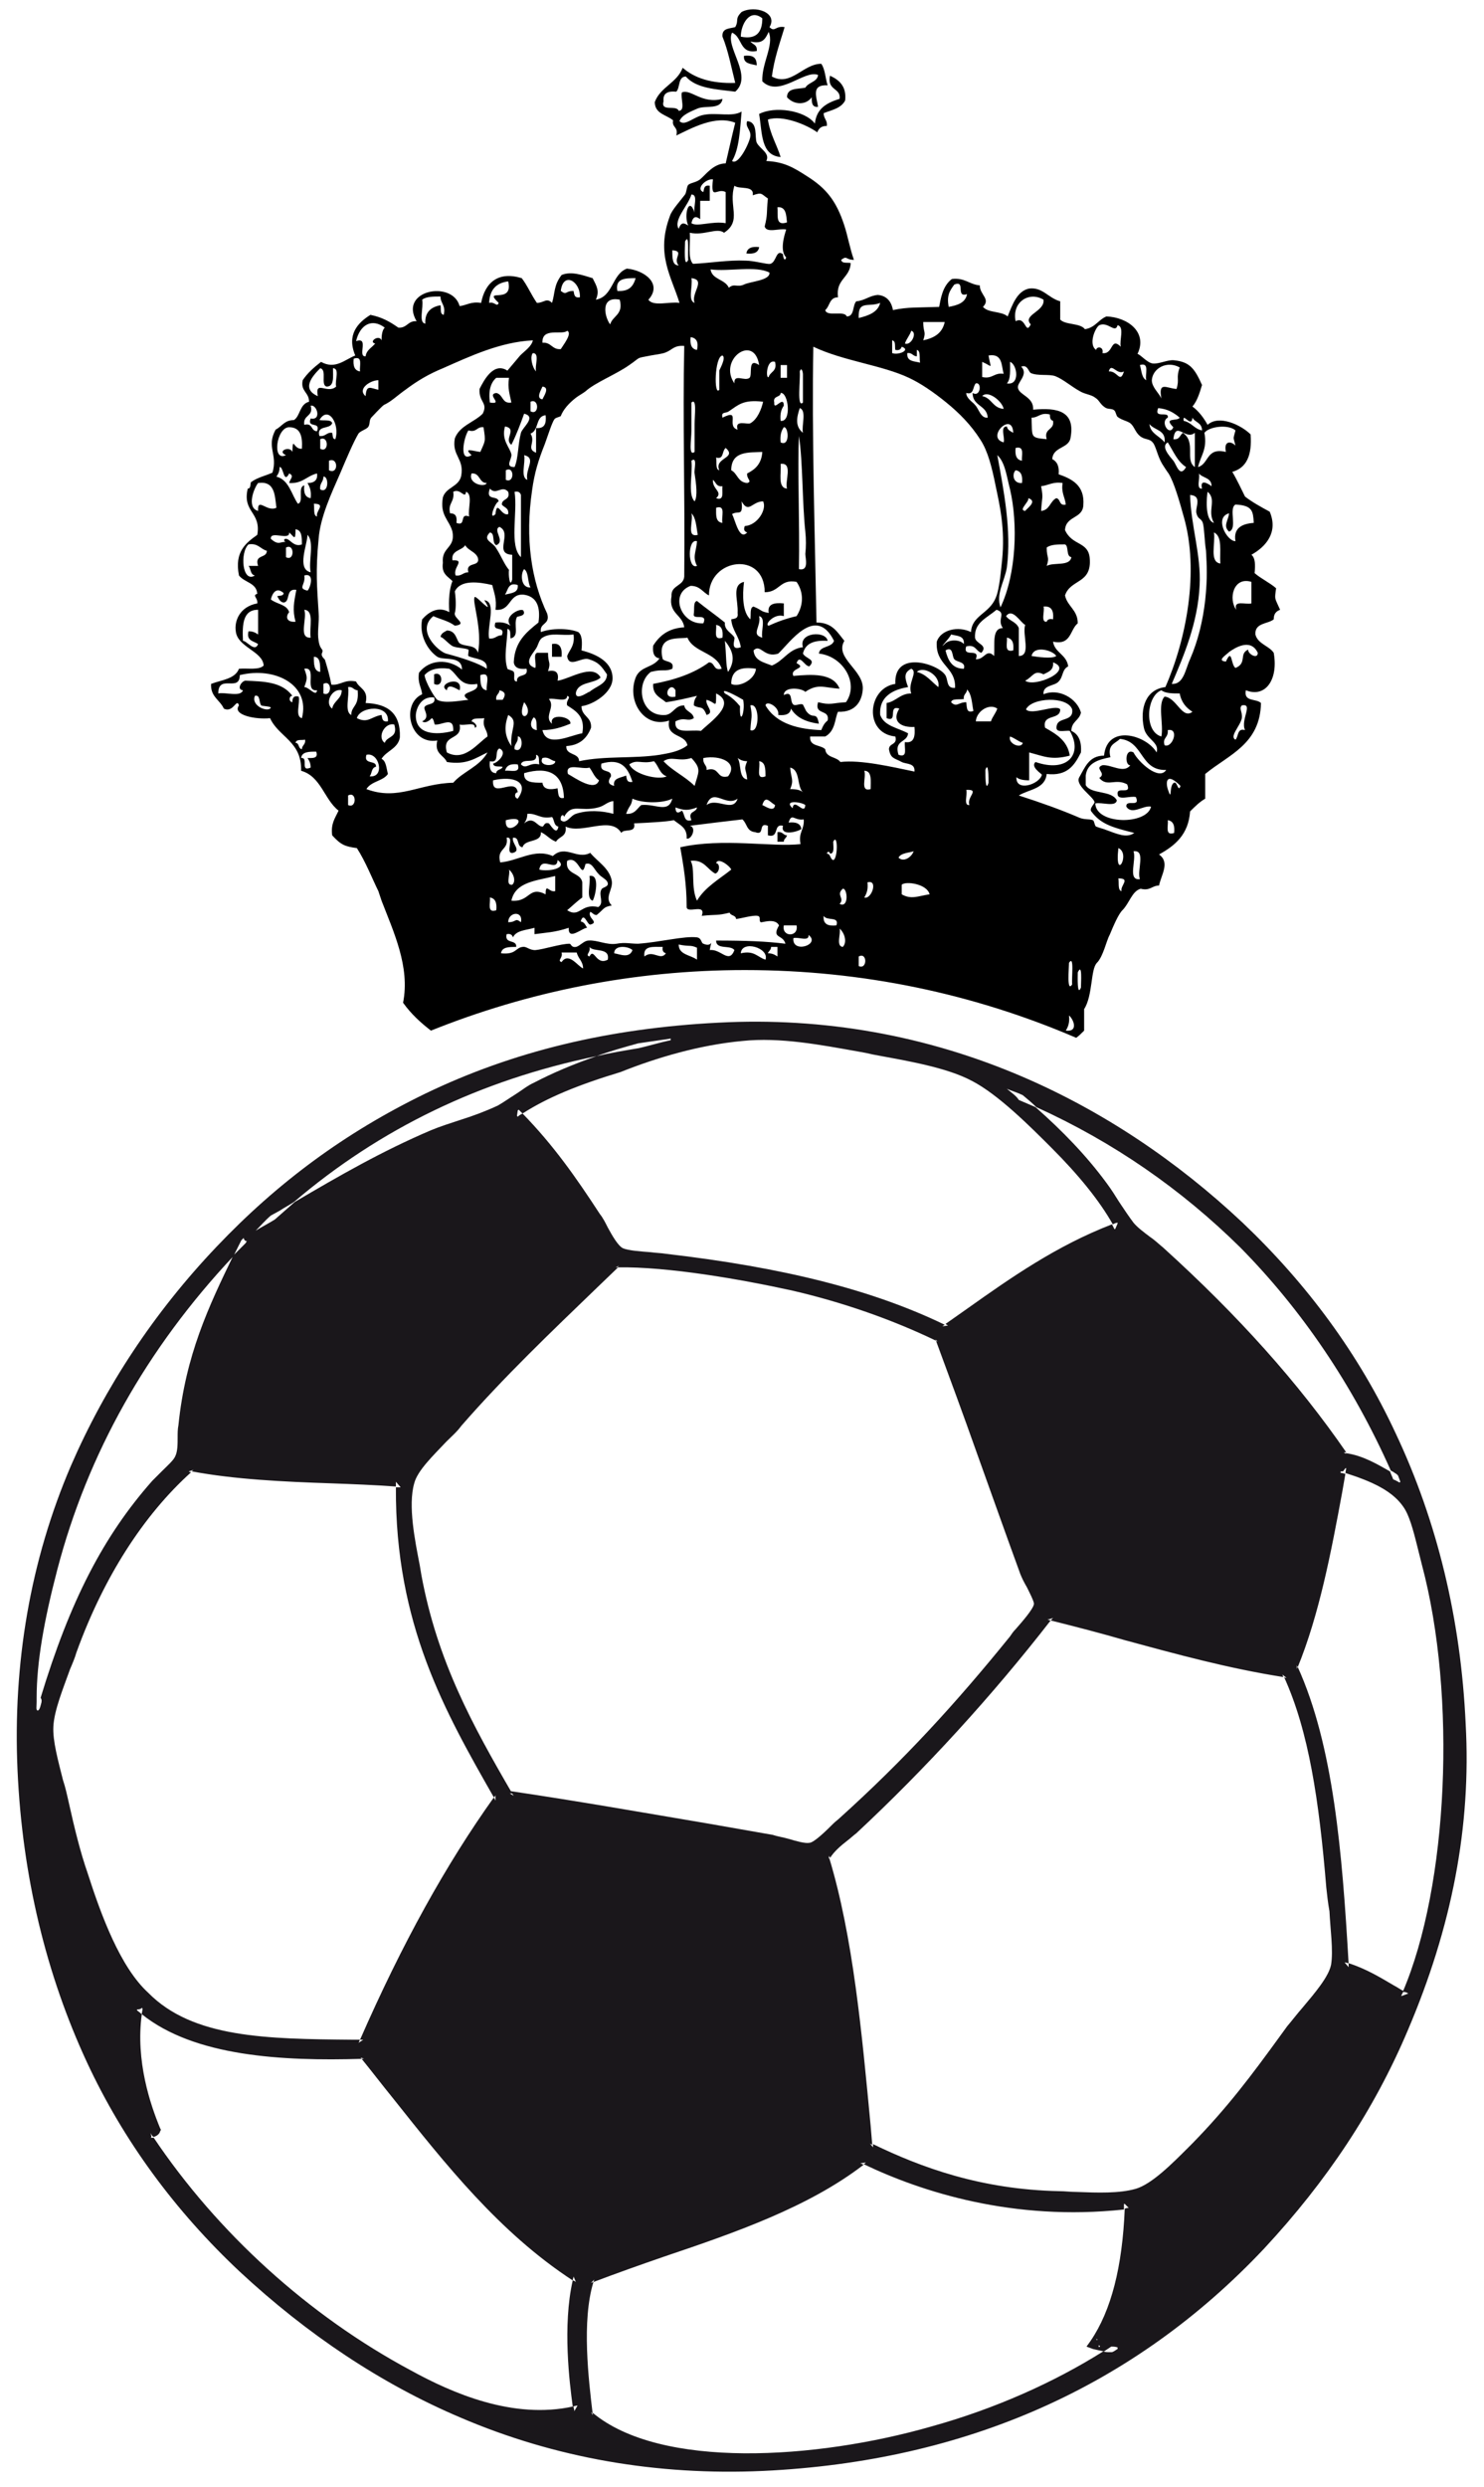
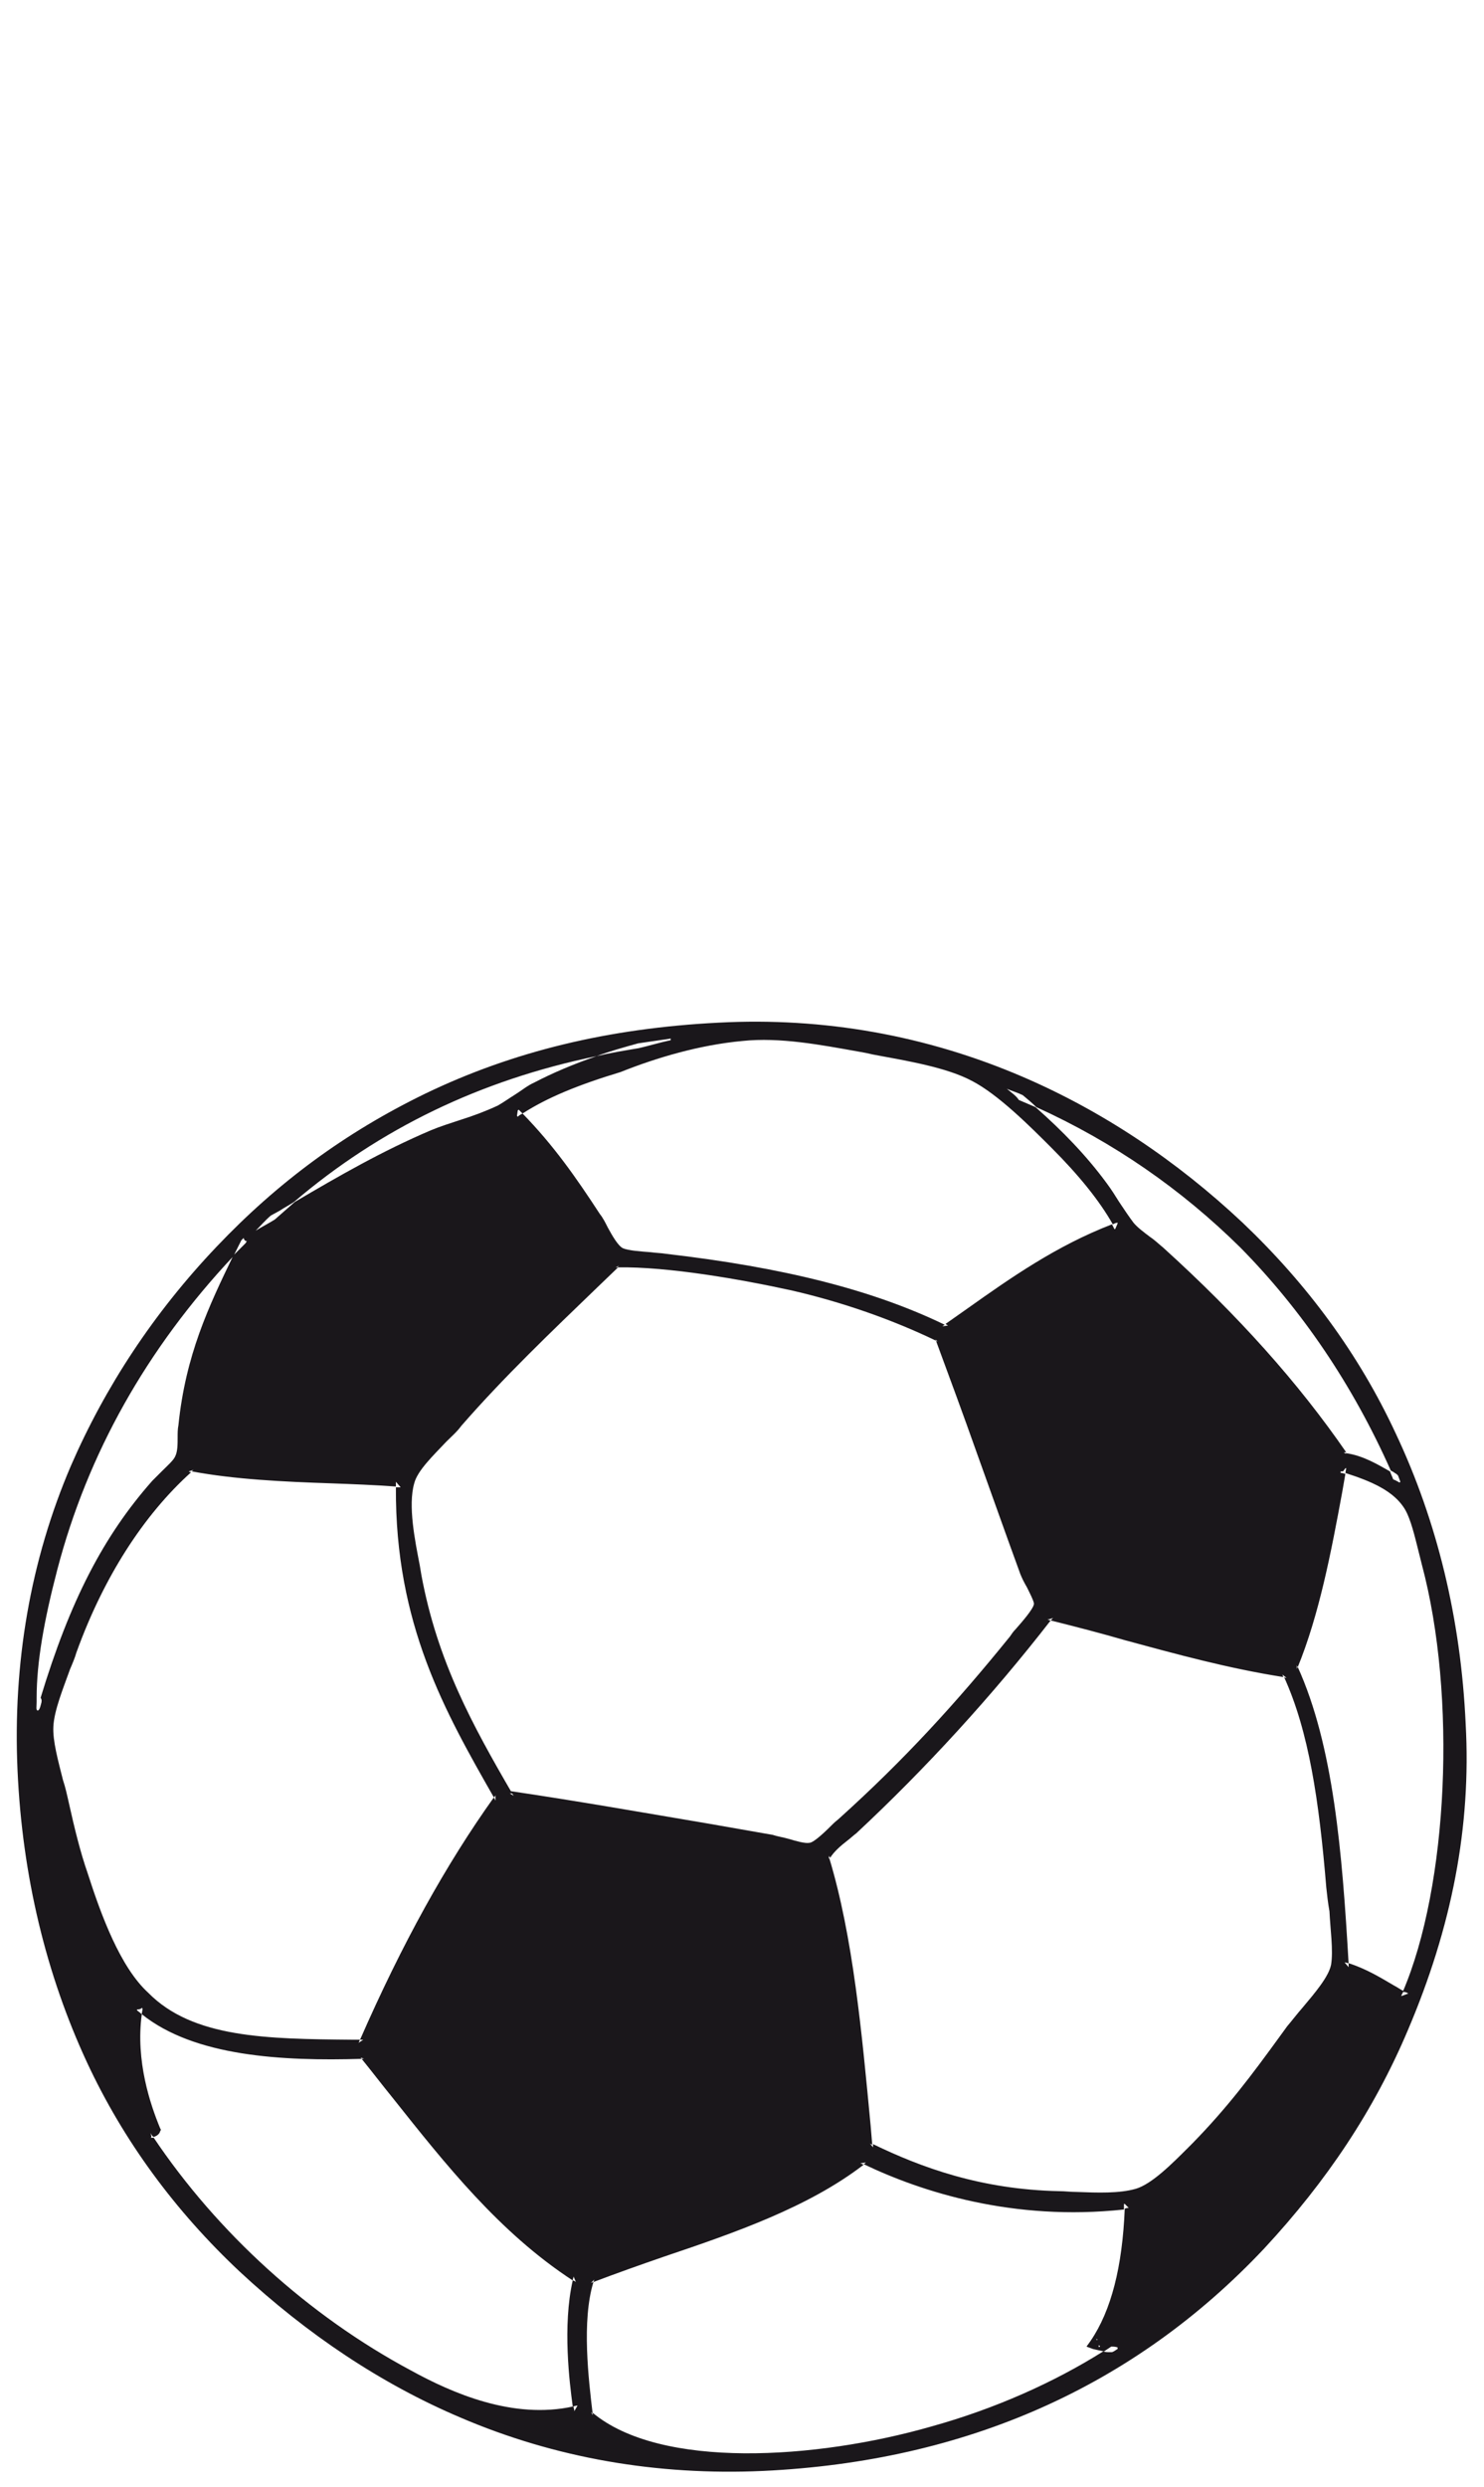
<svg xmlns="http://www.w3.org/2000/svg" version="1.1" id="Ebene_1" x="0px" y="0px" viewBox="0 0 186.3 312" style="enable-background:new 0 0 186.3 312;" xml:space="preserve">
  <style type="text/css">
	.st0{fill:#1A171B;}
</style>
  <g>
-     <path d="M56.1,86.6c0.1-1,1.3-0.1,1.6,0C58.2,84.6,54.7,85.8,56.1,86.6 M69.3,80.8v1.6h1.2C70.6,81.3,70.3,80.6,69.3,80.8    M89.9,109.5L89.9,109.5C89.9,109.5,89.9,109.5,89.9,109.5L89.9,109.5z M98.8,104.8c-0.5,0-0.5-0.5-1.2-0.4v1.2h0.8   C98.4,105.2,98.7,105.2,98.8,104.8 M54.5,84.6v1.2C55.7,86.4,55.7,84.1,54.5,84.6 M115.1,44.6C115.1,44.6,115.1,44.6,115.1,44.6   L115.1,44.6L115.1,44.6z M89.3,118.3C89.3,118.3,89.3,118.3,89.3,118.3 M114,86.2C114,86.2,114,86.2,114,86.2   C114,86.2,114,86.2,114,86.2L114,86.2z M36.3,76.9C36.3,76.9,36.3,76.9,36.3,76.9C36.3,76.9,36.3,76.9,36.3,76.9L36.3,76.9z    M93.4,7L93.4,7c-0.1,1,0.8,1,1.6,1.2C95,7.1,94.4,6.9,93.4,7 M95.3,31c-0.9-0.1-1.5,0.1-1.6,0.8C94.6,31.9,95.2,31.7,95.3,31    M157.1,75.7c-0.7,0.2-2.3-0.5-1.9,0.8c-1-1.3-0.4-4.2,1.9-3.5V75.7z M157.9,81.9c0,0.9-1.3,0.1-1.2-0.4c-1.2,0.5-0.1,1.7-1.6,2.3   c-0.6-0.4-0.4-2.6-1.2-0.8c-1.2-0.1,0-0.8,0.4-1.2v0C155,81.3,157,80,157.9,81.9 M155.9,88.5c1.5-0.3-0.2,1.8,0.4,3.1   c-1-0.3-0.8,0.8-1.2,1.2c-0.8-0.4,0.6-1.7,0.8-2.7l0,0C156,89.3,155.5,88.9,155.9,88.5 M153.2,70.7L153.2,70.7   c-1.4-0.2-0.6-2.5-0.8-3.9C153.5,67.3,153.1,69.2,153.2,70.7 M151.6,61.7c1.2,1-0.1,2.4,0.8,3.9v0   C151.2,65.3,151.5,62.2,151.6,61.7 M151.3,75.3c-0.3,2.6-0.9,5.1-1.9,7.4c-0.6,1.3-0.8,3.2-2.3,3.1c1.5-3.5,3.3-7.7,3.5-12.4l0,0   c0.2-3.7-1.1-7.5-1.2-11.3c1.6,0.1,0.6,1.6,0.8,2.3c0.2,0.8,0.6,0.6,0.8,1.2c0.2,0.7,0.2,2.2,0.4,3.5   C151.5,71,151.6,72.4,151.3,75.3 M146.2,87.4c-0.9,0.9-0.1,3.5-0.4,5c-2.2-0.6-1.9-5.1,0-5.8l0,0c0.5,0.4,1.4,0.4,2.3,0.4   c0.2,1.1,0.8,1.8,1.6,2.3C148.4,90.3,147.7,87.5,146.2,87.4 M147.4,98.2c-0.7,0.3-0.2,2.6-0.8,0.8c-0.3-1-0.1-2.1,1.6-0.4   C147.9,99.5,147.8,98,147.4,98.2 M147.4,104.5L147.4,104.5c-1.2,0.4-0.7-0.9-0.8-1.6C147.3,103,147.5,103.6,147.4,104.5    M146.6,91.6c1.5-0.3,0.6,2.3-0.4,1.9h0C145.9,92.5,146.7,92.6,146.6,91.6 M142.3,94.4c-1.1-0.6-1.1,1.7-0.4,1.6   c-0.8,1.1-2.4-0.1-3.5,0c-1.1,0.4,0.6,1-0.4,1.6c1,1.2,2,0,3.5,0.8c0.6,1.4-1.3,0.2-1.2,1.2c0,0.9,1.6,0.2,2.3,0.4   c0.6,1.4-1.3,0.2-1.2,1.2c0.7,1.1,2.1-0.2,3.1,0c-0.5,2.3-6.9,2.3-7-0.4c0.8-0.2,2.6,0.5,2.7-0.4l0,0c-0.7-1.3-3.2-0.7-3.9-1.9   v-1.2c0.2-1.6,1.6-2,3.1-2.3c-0.4-1.6,0.6-1.7,1.2-2.3c3,0.3,2.5,4,5.8,3.9C145.5,98,142.9,95.6,142.3,94.4 M143.1,110.3   L143.1,110.3c-1.6,0.2-0.4-2.4-0.8-3.5C143.9,106.6,142.7,109.2,143.1,110.3 M138.8,104.1c-0.2-0.1-0.7-0.2-1.2-0.4   c-0.2-0.1-0.2-0.7-0.4-0.8c-0.5-0.2-1.1,0-1.9-0.4c-2.1-0.9-4.6-1.8-7.4-2.7c1.3-0.8,3.3-0.8,3.5-2.7c2.6,0.3,3.5-1.1,4.3-2.7   c0.1-1.4-0.3-2.3-1.2-2.7c0-1.2,1-1.3,1.2-2.3c-0.5-1.8-2.8-3.1-4.7-2.3c-0.1-1.2,1.4-1,1.9-1.6c0.6-0.6,0.4-1.5,1.2-1.9   c-0.2-1.5-1.7-1.7-1.9-3.1c2.3,0.5,2.1-1.5,3.1-2.3c0-1.7-1.3-2.1-1.6-3.5c0.7-2.1,3.4-1.4,3.1-4.7c-0.2-2.1-2.2-1.5-3.1-3.5   c0.1-1.8,2.2-1.4,2.3-3.1c0.2-2.5-1.4-3.3-3.1-3.9c0.1-1-0.2-1.6-0.8-1.9c0.1-1.6,2.1-1.3,2.3-2.7c0.6-3.3-1.6-3.8-4.7-3.5   c0.1-1.6-1.7-1.8-1.9-2.7l0,0c-0.2-0.7,1.4-1.7,0.4-2.7c0.8-0.3,0.9,0.6,1.2,0.8c0.9,0.4,2.3,0.1,3.1,0.4c1,0.4,2,1.3,3.1,1.9   c0.7,0.4,1.4,0.4,1.9,0.8c0.5,0.3,0.6,0.8,1.2,1.2c0.4,0.3,0.9,0.1,1.2,0.4c0.2,0.2,0.2,0.6,0.4,0.8c0.5,0.4,1.2,0.5,1.6,0.8   c0.5,0.4,0.6,1.1,1.2,1.6c0.6,0.5,1.2,0.3,1.6,0.8c0.4,0.4,0.6,1.7,1.2,2.7c0.2,0.3,0.5,0.8,0.8,1.2c0.7,1.1,1.4,3.6,1.9,5.4   c2,6.9,0.3,15.5-2.3,21.4c-2.5,0.3-3.2,2.7-2.7,5.1c0.3,1.5,2,1.8,1.6,3.1c-1.3-2.2-6.2-3.6-6.6,0.4c-1.9,0-2.4,1.5-3.1,2.7   c-0.6,1,1.7,2.4,1.9,3.1c0.1,0.2-0.7,0.8-0.4,1.2c1.2,1.6,2.6,2,5.4,2.7C141.4,105.2,140.2,104.6,138.8,104.1 M140.8,111.8   L140.8,111.8c-0.5-0.1-0.3-1-0.4-1.6C142,110.2,140.6,111.1,140.8,111.8 M140.4,106.4C142,107.1,139.9,110.8,140.4,106.4    M135.7,123.9c-0.5,1.2-0.4-1.4-0.4-1.9C135.9,120.7,135.7,123.3,135.7,123.9L135.7,123.9z M134.2,120.8c0.7-1.1,0.3,2,0.4,2.7l0,0   C133.9,124.6,134.2,121.5,134.2,120.8 M133.8,129.3L133.8,129.3c0.3-0.5,0.5-1,0.4-1.9C134.8,127.9,135.4,129.5,133.8,129.3    M127.6,97.5c0.3,0.3,0.9,0.4,1.6,0.4v-3.5c1.9,0.5,2.8,1,5.1,0.4c-0.3-1.9-1.7-2.7-3.1-3.5c-0.4-1.8,1.9-0.9,1.9-2.3   c-0.5-0.7-3.6,0.8-4.3,0l0,0c0.7-1.5,5.2-1.7,5.8,0c0.2,1.5-1.6,1-1.9,1.9c-0.4,1.2,0.9,0.7,1.6,0.8c1.7,2.9-0.3,5.3-4.3,3.9   c-0.7,0.6,0.8,1.5,0.8,1.6C130.5,98.4,127.5,99.4,127.6,97.5 M126.8,92.4c0.6,0.2,1,0.6,1.6,0.8h0C128.2,94,126.5,93.3,126.8,92.4    M126.4,80c0.7,0.1,0.9,0.7,0.8,1.6v0C126,81.9,126.5,80.7,126.4,80 M124.8,82.3c-1-1-1.2,0.5-2.3,0.4c0.6-1.5-1.7-0.1-1.2-1.6   c1.2-0.3,1.2,0.6,1.9,0.8c0.9-1-0.7-1.1-0.8-1.9v0c-0.1-1.9,1.4-2.4,2.7-3.5c1.3,0.4,0,1.2,0.8,2.3   C124.5,78.8,124.9,80.8,124.8,82.3 M124.4,90.5h-1.9c0.1-1.3,1.7-2.3,2.7-1.6C125,89.5,124.6,89.9,124.4,90.5 M124.1,98.2   c-0.4,1.3-0.4-1-0.4-1.6C124.1,95.4,124.1,97.7,124.1,98.2L124.1,98.2z M121.3,88.1c-1,0-1.2,0.7-1.9,0c0.1-0.5,1-0.3,1.6-0.4l0,0   c-0.1-0.6,0.4-0.7,0.4-1.2c0.6,0.6,0.6,1.7,0.8,2.7C121.3,89.5,121.4,88.8,121.3,88.1 M121.7,101L121.7,101   c-0.8,0.1-0.2-1.4-0.4-1.9C123.1,99,121.3,100,121.7,101 M118.6,80.8c-0.9,0.8,0.6-0.7,0.8-1.2c0.7,0.2,1.7,0.1,1.6,1.2   C120.5,80.2,119.1,80.2,118.6,80.8L118.6,80.8z M119.8,82.7c0.3,0.4,1.5,0.3,1.2,1.2c-1.5,0-2-1.1-2.3-2.3   C119.7,81,119.5,82.4,119.8,82.7 M118.6,84.6c-1.1-1.4-6.4-3-6.2,1.2c-3.5,0.5-4,6.2,0,6.6c0.3,1.1-0.8,0.8-0.8,1.6   c0.2,1.2,0.7,1.1,1.6,1.6c0.6,0.3,1.7,0.1,1.6,1.2c-2.9-0.6-6.7-1.5-9.3-1.2c-0.5-0.7-1.8-0.5-1.9-1.6c-0.6-0.6-2-0.3-1.9-1.6h1.9   c1.3-0.7,1.2-2.3,1.6-3.1c2.4,0.1,3-1.6,3.1-2.7c0.3-2.5-3.6-4-2.3-6.2c-0.9-1.1-1.5-2.3-3.5-2.3l0,0c-0.2-11-0.6-23.7-0.4-34.6   c3.8,1.8,8.6,2.3,12,3.9c1.5,0.7,3.1,1.8,4.7,3.1c1.6,1.3,3.1,2.8,4.3,4.7c0.9,1.4,1.4,3.3,1.9,5.8c0.5,2.4,1.2,5.3,0.8,9.3   c-0.1,0.8-0.3,3.6-0.8,4.7c-0.8,2-3,2.2-3.1,4.3c-1.6-0.8-3.8-0.3-4.3,1.2c-0.2,3,2.4,3.1,2.3,5.8   C118.7,86.4,119.1,85.2,118.6,84.6 M117.8,86.2c-0.9-0.7-1.5-1.6-2.7-1.9C115.9,83.5,118.1,84.7,117.8,86.2 M112.8,94.7   c-0.6-1.9,1.1-1.5,1.2-2.7c-1.3-0.7-3-0.9-3.5-2.3c-0.2-2.7,2.3-3.3,3.5-3.5c-0.4-1.1-0.6-1.8,0.4-2.3c0.9,0.4-0.5,1.8,0,3.1   c-1.4,0-1.9,1-3.1,1.2v1.9c1.5,0.6,0.1-1.7,1.6-1.2c-1,1.6,0.2,2.4,1.9,2.3c0.1,1.1,0,2.1-1.2,1.9C113.5,93.9,114,95.1,112.8,94.7    M112.8,107.6L112.8,107.6c0.3-0.6,1.3-0.6,1.9-0.8C114.4,107.6,113.4,108.2,112.8,107.6 M113.2,112.2v-1.2h0   c0.5-0.5,3.2-0.1,3.5,1.2C115.3,112.4,114.4,112.9,113.2,112.2 M108.5,112.6L108.5,112.6c0.3-0.5,0.5-1,0.4-1.9   C110.3,110.3,109.4,112.9,108.5,112.6 M108.5,96.7c1,0,0.8,1.3,0.8,2.3C107.9,99.4,108.8,97.5,108.5,96.7 M107.8,121.2V120   C108.9,119.4,108.9,121.7,107.8,121.2 M105.4,113.4L105.4,113.4c0.7-0.7-0.5-1.1,0.4-1.9C106.4,111.4,106.6,114,105.4,113.4    M105.8,118.8c-0.9-0.1-0.2-1.7-0.4-2.3C106,117,106.4,118.2,105.8,118.8L105.8,118.8z M104.6,105.6c0.6-1.2,0.6,2.2,0,2.3v0   c-0.4-0.1-0.3-0.8-0.8-0.8c0.1-0.4,0.4-0.2,0.4,0C104.8,107.1,104.6,106.2,104.6,105.6 M105,116.1c-1,0.1-1.7-0.1-1.6-1.2   C103.8,115.6,105.4,114.9,105,116.1 M99.6,117.7L99.6,117.7c0.6-0.2,2,0.5,1.9-0.4C103.1,118.5,99.4,119.7,99.6,117.7 M98.4,116.1   h1.6C100.3,117.6,98.1,117.6,98.4,116.1 M89.9,108.3c0.2-0.8,1.7,0.3,1.9,0.8c-1.5,1.2-3.3,2.2-4.3,3.9c-0.8-1.7-0.2-4-0.8-5   c1.7-0.2,2.1,1.1,3.1,1.6C90.4,109.4,90.4,108.3,89.9,108.3 M75.1,113.8c-2.2-0.5-2.3,1.4-3.9,0.4c0.6-0.5,1.2-1.1,1.9-1.6v-1.9h0   c-0.2-1.3-2.2-0.9-1.9-2.7c1.5-0.8,1.8,2.6,2.3,0.4c0.8-0.3,1.1,0.7,1.6,1.2c0.4,0.5,1.1,0.7,1.2,1.2c0.1,0.5-0.7,0.5-0.8,0.8   C75.1,112.3,75.9,113.3,75.1,113.8 M65.4,115.7c-0.8-0.6-0.5,0-1.6,0C63.8,114.4,65.7,114.2,65.4,115.7 M67.7,109.1L67.7,109.1   c0.3-1.8,2.2,0.4,2.3-1.2C71.4,108.9,68.9,109.4,67.7,109.1 M69.7,109.9v1.9c-0.8,0.2-1.2-1.1-1.2,0.4c-2.2-1.1-1.9,1-4.3,0.8v0   C64.7,110.6,67.4,110.5,69.7,109.9 M63.9,109.1c0.6,0.5,0.9,1.5,0.4,1.9v0C63.4,111.1,64.1,109.7,63.9,109.1 M89.9,118   c0,1.2,1.8,0.5,2.3,1.2c-0.7,1.8-1.7-0.2-3.1,0c0.1-0.6,0.2-0.9,0.2-0.9c-0.1,0.1-0.3,0.4-1,0.1c-0.3-0.1-0.2-0.7-0.8-0.8   c-1.6-0.2-4.6,0.6-7.4,0.8c-1,0-1.6-0.2-2.7,0c-1.2,0.2-2.5-0.5-3.5-0.4c-0.6,0-1.1,0.7-1.6,0.8c-0.6,0.1-0.6-0.4-0.8-0.4   c-1.1,0-3.2,0.7-4.3,0.8c-0.8,0-1.1-0.5-1.6-0.4c-0.9,0.1-0.8,1-2.7,0.8c0.1-0.8,1-0.8,1.9-0.8c0.1-1-1.5-0.3-1.2-1.6   c0.5-0.1,0.7,0.1,0.8,0.4c0.4-0.9,1.7-0.9,2.7-1.2v0.8c1.4-0.2,2.5-0.2,4.3-0.8c-0.1,1.7,1.7,0,2.3,0c-0.2-0.3-0.3-0.7-0.8-0.8   c0.4-1.3,0.8,0.4,1.2,0.4c1.2-0.3-0.4-0.8,0-1.6c0.3,0.1,0.4,0.4,0.8,0.4c1-0.8,0.8-1,1.9-1.2c-1-1,0.2-2,0-3.1   c-0.3-1.6-1.8-2.4-2.7-3.5c-1.7,0.9-3.1-1.1-4.7,0.4c-2.3-1-4.3,0.6-6.6,0.8c-0.5-1.8,1.1-1.5,0.8-3.1c1.1-0.2-0.3,2.1,0.8,1.9   c1.1-0.3-0.2-1.2,0-1.9c0.9-0.1,0.4,1.1,1.2,1.2c0.3-1.1,2.4-0.5,2.3-1.9c0.7,0.3,1.1,0.9,1.9,1.2c0.4-0.7,1.4-0.6,1.2-1.9   c2.1,1,5.7-1.4,7,0.8c0.3-0.6,1.9,0.1,1.6-1.2c2.1-0.1,4-0.2,5-0.4c0.7,0.6,1.7,0.9,1.6,2.3c0.6,0.2,1.3-1.4,0.4-1.6   c1.5-0.2,4.9-0.6,6.6-0.8c0.6,0.5,0.5,1.5,1.6,1.6c1.3,0.5,0.3-1.3,1.6-0.8v1.2c1.5,0.4,0.6-1.5,1.9-1.2l0,0   c-0.4,1.4,2,0.7,2.3,0.4c-0.1-0.7-0.7-0.9-1.6-0.8c0.4-1.3,0.7-0.2,1.9-0.4c0.1,1.3-0.7,1.6-0.4,3.1c-3.6,0.4-9.8-0.8-15.1,0.4   c0.4,2.3,0.8,4.6,0.8,7.4c-0.1,1.1,2.5-0.5,1.9,1.2c1.9-0.2,1.9,0,3.5-0.4c0.1,0.4,0.8,0.3,0.8,0.8c0.8-0.1,2.1-0.5,2.7-0.4   c0.5,0.1,0.1,0.6,0.4,0.8c0.1,0.1,1.8-0.6,2.3,0.4c-1,1.7,0.5,1.1,0.8,2.3C96.2,118.1,93.6,118,89.9,118 M97.6,120   c-0.3-0.2-0.6-0.4-1.2-0.4l0,0c0.1-0.3,0.4-0.4,0.4-0.8h0.8V120z M96.1,120.4c-1-0.3-1.4-1.2-3.1-0.8h0   C93.1,117.9,96.6,118.9,96.1,120.4 M87.5,120.4c-0.8-0.6-2.3-0.6-2.3-1.9c1.5,0.3,1.4,0,2.3,0.4V120.4z M80.9,120L80.9,120   c-0.2-1.4,1.1-1.2,2.3-1.2c-0.1,0.5,0.1,0.7,0.4,0.8C82.9,120.6,82,119.1,80.9,120 M77.1,119.6L77.1,119.6c0-1.1,1.8-0.9,2.3-0.4   C79,120.3,77.8,119.7,77.1,119.6 M76.3,120.4c-1.5,0.8-1.7-1.6-2.3-0.4v0c-0.6-0.2,0.2-0.5,0-1.2C74.5,119.5,76.6,118.8,76.3,120.4    M73.2,121.5c-0.7-0.3-1.8-2.1-2.7-0.8l0,0c-0.6-0.2,0.2-0.5,0-1.2h1.9C72.6,120.3,73.2,120.6,73.2,121.5 M63.5,102.9   C67.2,102,63.3,105.5,63.5,102.9 M61.9,97.9c2.6-0.6,4.6,0.2,3.1,2.3v0c-0.5-0.1-0.4-0.8,0-0.8C64.7,97.4,61.7,100.3,61.9,97.9    M62.3,114.2L62.3,114.2c-1.2,0.4-0.7-0.9-0.8-1.6C62.2,112.7,62.4,113.3,62.3,114.2 M61.5,95.5L61.5,95.5c1.3,0.3,0.5-1.3,1.2-1.6   c1.1,0.5-0.2,1.8-0.8,1.9c0.1,0.5,0.7,0.3,1.2,0.4c-0.1,0.4-0.8,0.3-0.8,0.8C61.6,97,61.4,96.4,61.5,95.5 M62.7,86.6   c0.8,0.2,0.8,0.6,0.4,1.2h-0.8v0C62.2,87.1,62.7,87.1,62.7,86.6 M60.8,75.3c1.4,2.2-1-0.6-1.2-0.4v0c-0.4,0.4,1,4,0.4,7   c-0.3-1.1-1.6-0.7-2.3-1.2c-0.4-0.3-0.4-1.6-1.6-1.6c-0.3,0.2-0.7,0.3-0.8,0.8c0.4,0.1,1.1,1,1.6,1.2c0.5,0.2,1.5,0.2,1.9,0.4   c0.1,0.1-0.1,0.7,0,0.8c0.7,0.4,2.5,0.3,2.3,1.6c-1-0.7-3.2-1.4-5.1-1.9c-1-0.3-3.8-2.9-1.6-4.7c0.9,0.4,1.9,0.6,2.7,1.2   c1.7-0.2-0.2-0.9,0-1.6c0.1-0.3,0.2-1.3,0-2.7c0.7-1.5,3-1.2,4.7-0.8c0.2,0.9,0.6,1.8,0.4,3.1c2,0.2,1.6-2,3.5-1.9   c1.6,0.2,2.2,1.4,1.9,3.5c-1.5,1.2-3,2.4-3.1,5c0.1,0.7,0.7,0.9,1.6,0.8c0.3,1.2-1.3,0.5-1.2,1.6c-0.6,0-0.2-0.8-0.4-1.2   c-0.1-0.2-0.8-0.3-0.8-0.4c-0.5-1.5,0-3.4,0-5c0.5,0.1,0.3,0.7,0.4,1.2c1.2-0.3,0.3-1.7,0.8-2.7c0.1-0.1,1.2-0.1,0.8-0.8   c-0.3-0.4-2.6,0.7-1.6,1.9c-0.5-0.3-1-0.5-1.9-0.4c-0.5,1.3,1.3,0.3,0.8,1.6c-0.7,0-0.8,0.5-1.6,0.4C61.1,78.6,62.4,75.5,60.8,75.3    M61.1,86.6c-0.8-0.1-0.8-1-0.8-1.9C61.7,84.2,61,85.8,61.1,86.6 M56.1,94.4c-0.7-2.4,2-1.4,1.6-3.5c0.6,0.2,2-0.4,1.9,0.4   c0.5-0.1,0-0.7-0.4-0.8c0.1-0.5,1-0.3,1.6-0.4c-0.3,1.2,0.4,1.4,0.4,2.3C59.9,93.3,58.3,95.6,56.1,94.4 M53,90.5   c0.5,0.4,1.2-0.4,1.2-0.4c0.3,0.1,0.3,0.8,0.4,0.8c0.9,0.1,2.4-1.1,2.3,0.8c-2.3,0.6-4.7,0.4-4.7-1.9c0-0.8,0.6-2.5,2.3-2.3   c0.3,1-0.9,0.7-1.2,1.2C53.1,89,54.1,90,53,90.5 M58.8,87.8c-1.1,0.1-3,0.5-3.9,0v0c-0.3-0.2-1.5-2.2-1.6-3.1   c0.6-0.7,1.6-1,3.1-0.8c1.1,0.7,1.3,2.3,3.5,1.9C60.3,87,57.2,86.7,58.8,87.8 M59.2,59.4c1.1-0.1,0.9,1.2,1.9,1.2   C60.9,61.2,58.7,60.7,59.2,59.4 M59.2,57.1c-1.6,1-1-2.2-0.4-3.1v0c1.1,0.3,1-0.5,1.9-0.4c0.3,1.9,0.2,1.7-0.4,3.1   C59.4,56.6,58.1,56.1,59.2,57.1 M56.9,61.7c0.9-0.5,1.5,1,1.6,0c0.9,0.3,0.2,2.2,0.4,3.1c-1.3-0.5-0.3,1.3-1.6,0.8   c0.1-0.8-0.1-1.2-0.8-1.2v0C56.2,63.1,57.1,63,56.9,61.7 M58.8,71.8c-0.7,0-0.8,0.5-1.6,0.4c-0.4-1,1.3-2-0.4-1.9   c-0.2-1.3,1.2-1.2,1.6-1.9c0.4,0.7,1.3,0.8,1.6,1.6C60.3,71.2,58.4,70.4,58.8,71.8 M56.9,98.2c-4.3,0.1-6.9,2.3-10.9,0.8   c0.6-1,2.1-1,2.7-1.9c-0.2-0.7-0.2-1.6-0.8-1.9c0.6-1,2.1-1.3,2.3-2.7c0.1-3-1.5-4.2-4.3-4.3c0.4-1.7-0.8-1.8-1.2-2.7   c-1.5-0.3-1.9,0.5-3.1,0.4c-0.2-1.1-0.5-2.1-0.8-3.1c0-0.1-0.5-0.4-0.4-0.8c0.3-0.7-0.2-0.3-0.4-1.6c-0.2-1.1,0.1-2.4,0-3.5   c-0.2-3.3-0.4-5.2,0-9.3c0.2-2.7,1.6-5.7,2.7-8.2c0.8-1.9,1.7-4,2.3-5c0.2-0.3,0.9-0.5,1.2-0.8c0.3-0.4,0.1-0.8,0.4-1.2   c0.1-0.1,1.3-1.4,1.6-1.6c0.9-0.4,1.7-1.2,2.7-1.9c1.6-1.2,3-2,4.7-2.7v0c3.4-1.5,7.2-3.3,11.3-3.5c-0.2,0.8-1,1.3-1.6,1.9   c-0.5,0.6-1.1,1.3-1.6,1.9c-1.7-1.1-2.9,1.1-3.5,2.3c-0.1,1.7,1.1,1.7,0.4,3.1c-1.1,1.1-2.9,1.5-3.5,3.1c-0.4,2.2,1.2,2.5,0.8,4.7   c-0.3,1.4-1.9,1.4-2.3,2.7c-0.4,2.3,0.8,2.8,1.2,4.3c0.4,2.1-1.4,1.9-1.2,3.9c-0.2,1.4,0.6,1.7,1.2,2.3c-0.4,1-0.5,2.4-0.4,3.9   C55,76,53.8,76.8,53,77.7c-0.4,1.9,0.6,3.8,1.9,4.7c0.8,0.5,3.1-0.2,3.1,1.6c-1.7-1.4-4.1-1.3-5.4,0.4c-0.2,1.3,0.3,1.8,0.4,2.7   c-2.7,1.2-1.6,6.4,1.9,5.8c-0.4,1.7,0.8,1.8,1.2,2.7c2.5,0.4,3.6-0.5,5.1-1.2C60.2,96.2,58.1,96.8,56.9,98.2 M46,94.7   c1.6-0.4,2.4,2.9,0.4,2.7c0.3-0.3,0.2-1.1,0.8-1.2v0C47.3,95.3,45.6,96,46,94.7 M49.5,90.9c0.5,1.7-0.9,1.4-1.2,2.3v0   C47.3,92.5,48.3,90.6,49.5,90.9 M44.8,90.1c0.4-1.5,4.1-1.8,3.9,0.4c-0.7,0.1-0.7-0.3-0.8-0.8C46.6,89.9,46.2,90.8,44.8,90.1    M43.7,101v-1.2C44.8,99.2,44.8,101.5,43.7,101 M43.7,86.2c0.6-0.1,0.7,0.4,1.2,0.4c0.2,2.1-0.8,1.9-0.8,3.1v0   C43.2,89.3,43.9,87.3,43.7,86.2 M41.7,88.9L41.7,88.9c-1-0.7,0-2.6,1.2-2.3C42.9,87.7,41.9,87.9,41.7,88.9 M40.6,87v-1.2   C41.7,85.2,41.7,87.5,40.6,87 M40.2,84.3L40.2,84.3c-0.8-0.1-0.8-1-0.8-1.9C40.2,82.4,40.2,83.3,40.2,84.3 M38.6,95.1   c0.2,0.3,0.4,0.6,0.4,1.2c-1.4,0.6-0.2-1.3-1.2-1.2c0.1-0.8,1-0.8,1.9-0.8C40,95.2,39.2,95.1,38.6,95.1 M37.1,93.2   c0.1-0.5,0.7-0.3,1.2-0.4c0.1,0.6-0.4,0.7-0.4,1.2v0C37.4,93.9,37.6,93.2,37.1,93.2 M36.7,88.1c-0.5-0.1-0.4-0.8,0-0.8   c-1.3-1.8-3.7-1.8-5.8-1.9c-0.5-0.1-1.3,1.1-0.4,1.2c-0.3,0.9-2.2,0.2-3.1,0.4c0-2.5,2.7-0.1,2.7-2.3c4.4-1.1,8.9,1.2,7.8,5.4v0   c-0.9-0.2-0.2-1.9-0.4-2.7C36.8,87.2,36.7,87.7,36.7,88.1 M33.9,88.9L33.9,88.9c-0.5,0.4-2.4-0.4-1.9-1.6c0.7-0.2,0.5,0.9,0.8,1.2   C32.8,88.6,34.4,88.6,33.9,88.9 M32.4,71h-1.2c0.3,0.3,0.2,1.1,0.8,1.2v0c-1.6,1-1.9-2.9-0.8-3.9c1.2-0.2,1.5,0.6,2.3,0.8   C33.5,70.1,31.9,69.5,32.4,71 M32.4,79.6c-0.3-0.2-0.6-0.4-1.2-0.4c-0.3,1.2,0.6,1.2,1.2,1.6c-0.4,1.1-1.4-0.4-1.9-0.4v0   c-0.1-2.1,0-3.9,1.9-3.9V79.6z M32.4,60.6c2.1-0.3,2.1,1.5,2.3,3.1c-1.2,0.6-2.4-1.4-2.3,0.4v0C30.9,63.7,31.9,61.2,32.4,60.6    M35.9,67.6c-0.4,0-0.2,0.4,0,0.4c-0.7-0.1-0.9,0.5-1.9-0.4c-0.1-1.1,2.4,0.3,2.3-0.8v0c0.6,0.5,0.8,1.2,0.8-0.4   c0.8,0.1,0.8,1,0.8,1.9C36.9,68.7,36.4,67.6,35.9,67.6 M35.9,69.9v-1.2C37,68.1,37,70.5,35.9,69.9 M37.1,78   c-1.1,0.1-1.3-0.6-0.8-1.2c-0.3-1-1.6-1-2.3-1.6c0.2-0.8,0.7-1.6,1.6-0.8c0,0.4-0.5,0.3-0.8,0.4c0.2,0.3,0.3,0.7,0.8,0.8   c0.9-0.1,0.2-1.8,1.6-1.6C36.9,75.6,36.7,76.5,37.1,78 M38.2,83.9c1.7-0.3-0.1,2.9,1.6,2.7c-0.1,0.9-1-0.4-1.6-0.4   C38.6,85.1,38.6,85,38.2,83.9 M38.2,76.5c1.3,0.1,0.6,2.2,0.8,3.5C37.4,80.1,38.6,77.6,38.2,76.5 M38.2,72.2   c1.4-0.4,0.7,1.7,0.4,1.9C37.3,73.8,38.4,73.4,38.2,72.2 M39,71.8c-1.8-0.4-0.4-3.5-0.4-4.7C39.5,68,38.7,70.4,39,71.8 M34.7,59.8   c0.2-0.3,0.4-0.6,0.4-1.2c0.5-0.1,0.5,2.2,1.2,0.8c0.7,0.3,0.1,0.7,0,1.2c1.7,0.1,2.2-0.9,3.5-1.2c0.1,0.8-0.3,1.2-1.2,1.2   c0.3,0.5,0.5,1,0.4,1.9c-0.7-0.1-0.9-0.7-0.8-1.6c-0.9,0.2,0,2.1-0.8,2.3C36.6,62.1,36.3,60.2,34.7,59.8L34.7,59.8z M36.3,53.6   c1.4,0,1.7,1.1,1.6,2.7c-1.1,0.1-1.1-1.7-1.2,0.4c-0.3-0.8-2-0.1-0.8,0.4C34.1,58,34.7,53.6,36.3,53.6 M39,50.9   c0.8-0.2,1.4,1.9,0,1.6c-0.5,1.3,1.3,0.3,0.8,1.6c-0.8,0-0.5-1.1-1.6-0.8C38,52,39.4,52.3,39,50.9 M40.2,46.2   c0.9,0.2,0,2.1,0.8,2.3c1,0,0.8-1.3,0.8-2.3c0.9,0,0.2,1.6,0.4,2.3c-1.1,1-2.7-0.9-2.3,1.2C37.8,48.8,39.2,47.2,40.2,46.2    M40.6,59.8c0.7-0.1,0.7,2.2-0.4,1.6C40.1,60.6,40.6,60.5,40.6,59.8 M40.2,56.3v-1.2C41.3,54.6,41.3,56.9,40.2,56.3 M39.8,64.8   L39.8,64.8c-0.5-0.1-0.3-1-0.4-1.6C41,63.2,39.6,64.1,39.8,64.8 M41.3,59v-1.2C42.5,57.3,42.5,59.6,41.3,59 M42.1,55.1   c-0.4,0-0.3-0.5-0.4-0.8c-0.7-0.1-0.8,0.5-1.6,0.4c-0.4-1.4,1.3-0.8,1.6-1.6v0c-0.1-0.5-1-0.3-1.6-0.4   C41.2,50.8,42.7,53.2,42.1,55.1 M44.4,45c1.2-0.4,0.7,0.9,0.8,1.6C44.5,46.5,44.3,45.9,44.4,45 M47.5,47.7v1.2   c-1-0.2-1.5-0.7-1.6,0.8C44.8,48.8,46.5,47.7,47.5,47.7 M48.3,41.1c-0.3,0.3-0.4,0.9-0.4,1.6c-0.3-0.8-1.7,0.2-0.8,0.4   c-0.4,0.5-1.1,0.8-1.2,1.6c-1.1,0.1,0.5-2.5-1.2-1.9C45.2,40.7,46.7,39.9,48.3,41.1 M53,37.6c0.5-0.4,1.4-0.4,2.3-0.4   c0,0.9,0.7,1.1,0.4,2.3c-0.5-0.1-0.3-0.7-0.4-1.2c-1.2,0.2-2,0.9-1.9,2.3C52.5,40.5,53.2,38.6,53,37.6 M63.8,35.3   c0.7,3-3.3,0.7-1.2,2.7c-0.2,0.6-0.5-0.2-1.2,0C61.5,36.3,62.3,35.5,63.8,35.3 M67.3,46.6c-0.5-0.5-0.8-1.9-0.4-2.3   C67.8,44.3,67.1,45.9,67.3,46.6 M66.6,51.6v-1.2C67.7,49.9,67.7,52.2,66.6,51.6 M68.1,48.5c1,0.1,0.1,1.3,0,1.6v0   C67.2,50,68,48.8,68.1,48.5 M71.2,41.5c0.7,0.3-0.5,1.8-0.8,2.3c-1.1,0.1-1.2-0.9-2.3-0.8C68,41,70.6,42.1,71.2,41.5 M72.8,37.3   c-0.7,0.1-0.7-0.3-0.8-0.8c-1.1,0-0.8,0.6-1.6,0C70.7,34,72.9,35.3,72.8,37.3 M66.6,54.4c1.1-0.4,0.6-2.2,1.9-2.3   c0.1,1-0.1,1.7-1.2,1.6v3.1C66,56.3,67.3,55.5,66.6,54.4 M65.8,71.4c0.6,0.4,0.4,1.6,0.8,2.3C65.4,73.8,65.3,72,65.8,71.4    M66.2,60.2L66.2,60.2c-0.9-0.3-0.2-2.2-0.4-3.1C67.4,57.5,65.9,58.8,66.2,60.2 M65.4,54.3c-0.4,1.5-0.3,3.1-0.8,4.3   c-1.3,0-0.3-1-0.4-1.6c-0.2-0.9-1.3-1.8-0.8-3.5c1.6,0.3-0.2,1.6,0.8,2.3v0c0.6-1.2,1.1-2.5,1.6-3.9C67.4,52.3,65.6,53.6,65.4,54.3    M64.6,61.7c0.5-0.1,0.7,0.1,0.8,0.4v7.8C63.9,68.5,65,64.4,64.6,61.7 M65,73.4c0.1,1-0.8,1-1.6,1.2C63.8,74,63.8,73,65,73.4    M63.5,60.2V59C64.6,58.4,64.6,60.7,63.5,60.2 M61.5,61.3c0.8,0.9,1.5-0.5,2.3,0.4c0.3,1.1-0.8,0.8-0.8,1.6   c0.3,0.4,0.9,0.4,0.8,1.2v0c-0.9,0.3-1.4-1.9-1.6,0c-0.9,0.9-0.1-1.4,0.4-1.6C62.5,62.1,60.9,62.9,61.5,61.3 M64.2,50.5   c-1.2,0.2-1-1-1.9-1.2c-1.3,0.2,1,1.5-0.8,1.2v0c-0.2-1.5,0.1-2.5,0.8-3.1h1.6C63.7,48.7,64,49.5,64.2,50.5 M61.5,66.8   c0.7,0.1,0.2,1.3,0.8,1.6c1.2-0.5-0.5-1.9,0.4-2.3c1.7,0.8-0.8,3.4,1.6,3.5v3.1c-0.3,1.2-0.5-0.7-0.4-1.2c-0.6-0.7-1-1.8-1.6-2.7v0   C61.9,68,60.5,67.8,61.5,66.8 M79,45.8c1.6-1.1,0.7-0.8,2.7-1.2c0.5-0.1,1.5-0.2,1.9-0.4l0,0c0.8-0.3,1-0.9,2.3-0.8   c-0.2,9.5,0.1,18.5,0,28.7c0.1,1.5-1.7,1.2-1.6,2.7c-0.4,2.2,1.4,2.3,1.6,3.9c-1.6,0.1-2.9,0.7-3.9,2.3c-0.1,0.9,0.1,1.5,0.8,1.6   c-0.9,1.3-2.6,0.9-3.1,2.7c-0.9,2.9,1.3,6.1,4.3,5.1c-0.4,2.2,2,1.6,2.3,3.1c-1,0.8-2.4,1-3.5,1.2c-3.3,0.5-6.8,0.1-10.1,0.8   c0-1.1-1.7-0.7-1.6-1.9c1.7-0.1,2.6-1,3.1-2.3c0.1-1.4-1.2-1.4-1.2-2.7c1.5-0.2,3.9-1.7,3.9-3.5c0-2-1.9-3-3.9-3.5   c0.1-1,0.1-1.9-0.4-2.3c-1.2-0.5-3.4-0.5-4.7,0c-0.2-1.2,1.2-0.9,0.8-2.3c-2-4.2-2.8-9.4-1.9-15.5c0.3-2.2,0.8-3.8,1.6-5.8   c0.4-1.1,0.9-2.7,1.2-3.1c0.1-0.2,0.7-0.3,0.8-0.4c0.3-0.8,1-1.6,1.9-2.3c0.4-0.3,0.8-0.5,1.2-0.8C74.7,48,77.3,47,79,45.8    M77.8,37.6c0.5,1.9-0.9,2-1.2,3.1C75.9,39.8,75.3,37.1,77.8,37.6 M79.8,34.9c-0.3,1-0.8,1.7-2.3,1.6h0   C77.2,34.9,78.5,34.9,79.8,34.9 M84.4,31.4c1.6,0.1,0,1,0.8,1.9C84.4,33.3,84.4,32.4,84.4,31.4 M86.8,24.4c0.9,0,0.2,1.6,0.4,2.3   c-0.7-2.2-1.4,0.3-0.8,1.6c-0.6-0.4-0.9-0.4-1.2,0.4h0C84.5,27.6,86.4,25.8,86.8,24.4 M87.9,27.5v-2.3h1.2v-1.9   c-0.7-0.1-0.7,0.3-0.8,0.8h0c-1-0.4,0.3-1.7,1.2-1.6c-0.3,2.8,0.5,1,1.6,1.6v3.9c-1.7-0.3-3.6,0.5-4.3,0   C87,27.1,87.4,27.1,87.9,27.5 M92.2,23.3c0.6,0.5,2.5-0.1,2.3,1.2c1.2-0.4,1-0.2,1.9,0.4c-0.2,1.9,0,1.9-0.4,3.5   c0.2,0.9,1.9,0.2,2.7,0.4c-0.3,0.9-0.8,2.7,0,3.5h0c-0.2,0.6-0.4,0-0.4-0.4c-0.9-0.7-0.8,1-1.6,1.2c-0.4,0.1-2-0.4-3.1-0.4   c-2.2-0.1-4.4,0.3-6.6,0.4c-0.7-0.7-0.3-2.6-0.4-3.9c1.8,0.4,3.4-0.7,4.3,0C93.2,27.7,91.4,25.8,92.2,23.3 M97.6,26   c1.1-0.1,1.1,1,1.2,1.9h0C97.3,28.4,97.7,27,97.6,26 M98,45.8h0.8v1.6H98V45.8z M98,52.8c-0.1-0.9,0.1-1.5,0.4-1.9   c0-1.4-1.3,0.8-1.2-0.4l0,0C97,49.6,98,49.9,98,49.3C99,49.2,99.4,53,98,52.8 M98,55.5L98,55.5c-0.1-0.9,0.1-1.5,0.4-1.9   C99,53.5,99.2,56.1,98,55.5 M98.8,61.3L98.8,61.3c-1.2-0.1-0.7-1.9-0.8-3.1C99.6,58,98.5,60.4,98.8,61.3 M91.8,59   c0-2.5,2.3-2.2,3.9-2.3c-0.1,1.5-0.9,2.2-1.9,2.7c-0.1,0.7,0.7,1,0,1.2C92.6,60.5,92.6,59.4,91.8,59L91.8,59z M92.2,48.1L92.2,48.1   c-2.1-3,2.5-6.3,3.1-2.3c-1.5-1-0.8,1.2-1.2,1.6C93.5,47.9,92.1,46.8,92.2,48.1 M90.7,52.4c-0.2-0.8,0.4-0.5,0.8-0.8l0,0   c1.2-0.8,1.8-1.5,4.3-1.2c-0.2,0.9-0.7,2.2-1.6,2.7c-0.4,0.2-2-0.5-1.6,0.8C91.1,53.5,93.1,51.2,90.7,52.4 M90.3,59   c-0.5-0.1-0.3-1-0.4-1.6l0,0c1,0.3,0.7-0.8,1.2-1.2C92.6,57.5,89.6,57.4,90.3,59 M89.9,62.5L89.9,62.5c0.9-0.8-0.5-1.1-0.4-2.3   c0.4,0.3,0.4,0.9,1.2,0.8C90.6,61.6,91,62.9,89.9,62.5 M90.3,48.9c-0.7,0.9-0.6-4.2,0.4-4.3c0.5,0.3-0.4,1.8-0.4,1.9L90.3,48.9   L90.3,48.9z M90.7,65.6c-0.9-0.1-0.8-1-0.8-1.9C91.2,63.3,90.5,64.9,90.7,65.6 M93.8,66.8c-1,1.1-1.5-1.6-1.9-2.3l0,0   c0.8-0.5,1.4,0.4,1.2-1.6c0.9,1.6,1.3,0,2.7,0c0.5,1-0.7,3-2.3,3.1C93.3,66.5,93.5,66.7,93.8,66.8 M97.3,45.4   c0.3,1.2-0.6,1.2-0.8,1.9C96.1,47.6,96.2,45,97.3,45.4 M93.4,35.7c-0.9,0.4-1.2-0.2-1.9,0.4h0c-0.5-1.1-2.1-1-2.3-2.3   c2.3,0.3,5.7-0.5,7.4,0.4C96.7,35.2,94.2,35.3,93.4,35.7 M87.5,67.9c-0.1,1.4-0.6,1.9,0,3.1v0C86.3,71.5,86.3,67.5,87.5,67.9    M86.8,54L86.8,54c0-1.2,0-2.7,0-3.5c0.7-0.6,0.4,1.5,0.4,2.7c0,1.2,0,2.7,0,3.5C86.4,57.3,86.8,55.2,86.8,54 M87.5,43.9   c-0.7-0.1-0.9-0.7-0.8-1.6C87.5,42.4,87.7,43,87.5,43.9 M86.8,64.4c0.6,0.6,0.6,1.7,0.8,2.7C86.1,67.5,87.1,65.3,86.8,64.4    M86.8,57.8c0.8-0.6,0.3,1.2,0.4,1.6c0.2,1.3,0.4,2.9,0,3.5h0C86.3,62,87,59.4,86.8,57.8 M86.8,34.9c1.9,0.2-0.1,1.9,0.4,3.1h0   C86.3,37.7,87,35.9,86.8,34.9 M86,30.3c0.6-1.2,0.3,1.7,0.4,2.3h0C85.8,33.8,86,30.9,86,30.3 M100,73c0.9,1.3,0.9,2.9,0,4.3   c-1.3,0.3-2.4,0.7-3.5,1.2l0,0c-0.6-0.1,0.7-1.6,1.9-1.2v-1.6c-1.1-0.1-2.1,0-1.9,1.2c-1.1-0.2-0.7-0.3-1.9-0.8   c-0.5,0.1-0.3,1-0.4,1.6c-1-0.9-1-3-0.8-4.7c-1.6,0.4-0.7,2.3-0.8,3.9c0.1,0.7-0.3,0.7-0.8,0.8c0.1,1.4,1,2.1,1.2,3.5   c-1.4,0.5-0.7-1-0.8-1.2c-0.3-0.6-1.3-0.9-1.2-1.9c-1.1-0.9-2.4-1.8-3.5-2.7c-0.5,0.1-0.3,1-0.4,1.6c-0.2,0.9,1.8-0.2,1.2,1.2   c-2.8,0.2-4.3-3.7-1.6-4.7c1.2,0,1.5,0.8,2.3,1.2c0-4.7,7-5.6,7-0.4C97.9,74.3,97.9,72.6,100,73 M100.4,51.2   c0.9,0.3,0.2,2.2,0.4,3.1l0,0C99.8,53.5,100,52.4,100.4,51.2 M100.4,46.6c0.2-0.6,0.4,0,0.4,0.4v3.5   C100,51.3,100.5,47.6,100.4,46.6 M95.3,77.3c0.9,0.2,0.2,1.9,0.4,2.7l0,0C94.2,79.6,95.6,78.6,95.3,77.3 M94.2,91.6   c0.1-1.8,0.3-1.5,0-3.1C95.4,88.1,95.4,92.1,94.2,91.6L94.2,91.6z M91.8,85.8L91.8,85.8c0-1.7,1.1-2.2,3.1-1.9   C94.8,85.3,92.7,86.3,91.8,85.8 M91,80.4c1,1.2,1.4,2.4,0.4,3.9l0,0C91.1,83.5,91.2,82.2,91,80.4 M91,87c-0.7-0.9,1.8,0.5,2.3,0.8   c0.3,1.6-0.5,3.4-0.4,0.8l0,0C92.4,88,91.8,87.4,91,87 M88.7,101c0.8-2.3,2.4,0.3,3.9-0.8C92,102,90,100,88.7,101L88.7,101z    M88.3,95.1c2.2-0.4,4.4,0.6,3.1,2.3c-1.5,0.4-1-1.3-2.7-0.8C88.8,96,88.2,95.9,88.3,95.1 M84.8,86.6v0.8   C82.9,87.8,84.1,85.3,84.8,86.6 M89.9,78.4c0.7,0.1,0.9,0.7,0.8,1.6v0C89.5,80.4,90,79.1,89.9,78.4 M84.8,90.5   c1.2-0.6,1.5,0.1,2.3-0.4c-0.1-0.8-1.1-0.8-1.2-1.6c-1.2,0-1.3,1-2.3,1.2c-3.2,0.3-3.9-3.9-1.9-5.4c1.5-0.4,1.8,0,2.7-0.4   c0.3-1-0.8-0.8-1.2-1.2c-0.8-3.1,2.1-2.5,3.1-2.7l0,0c0.8,1.9,3.6,1.8,4.3,3.9c-1.1,0.3-0.8-0.8-1.6-0.8c-1.9,1.4-4.3,2.2-7,2.7   c-0.1,1.4,0.9,1.7,1.6,2.3c1.4-0.2,2.6-0.5,3.9-0.8c-0.2,0.3-0.4,0.6-0.4,1.2c0.8,0.5,1.1-0.1,1.6,1.2c1.1-0.3-0.2-1.2,0-1.9   c1.2,0.3,1.2,1.3,1.2-0.8c2.7,1.3-0.8,3.6-1.9,4.7C86.6,91.5,84.6,92.2,84.8,90.5 M78.6,102.1c0.5-1.3,0.6-0.8,0.8-1.9   c1.3,0.6,3.8,0.6,5,0c-0.5,1.9-2.1,0.6-3.9,0.8C80,101.4,79.7,102.2,78.6,102.1L78.6,102.1z M79,95.9c1-0.7,1.5,0,3.1-0.4   c0.6,0.6,0.7,1.6,1.6,1.9C82.7,97.9,79.6,97.2,79,95.9 M77.1,98.6c-0.8-0.2-0.8-0.6-0.4-1.2c0.1-1-1.5-0.3-1.2-1.6l0,0   c2.4-0.7,3.3,0.4,3.9,2.3c-0.7,0.1-0.7-0.3-0.8-0.8C77.9,97.6,76.9,97.6,77.1,98.6 M74,96.3L74,96.3c0.4,0.5,0.6,1.2,1.2,1.6   c-0.5,1.5-3-0.3-3.9-0.8C70.9,95.6,73.1,96.6,74,96.3 M70.8,102.5c1-1.8,2-0.6,4.3-1.2h0c0.8-0.2,1.1-0.7,1.9-0.8v1.6   c-1.5-0.4-3.2-0.5-4.7,0c-0.7,0.2-1.2,1.4-1.9,0.8C70.3,102.2,70.8,102.1,70.8,102.5 M67.4,91.6L67.4,91.6c-0.9-0.1-0.9-1-0.4-1.6   C67.5,90.2,67.3,91.1,67.4,91.6 M68.1,91.6c1.4,0,2.5-0.4,3.5-0.8c0.2-0.9-2.7-1.4-2.3,0c-1.1-0.9,0.5-2.1-0.4-3.1l0,0   c0.7-0.2,2.3,0.5,2.3-0.4c0.6,0.2-0.2,0.5,0,1.2c1.1,0.7,2.3,1.4,1.9,3.5C71.7,92.2,68.6,93.9,68.1,91.6 M68.1,95.1   c0.8-0.2,1,0.3,1.6,0.4v0C69.8,96.2,67.5,96.2,68.1,95.1 M68.1,80c1.1-0.7,2.4-0.2,3.9-0.4c0.2,1.4-0.5,1.9-0.8,2.7   c0.2,1.6,1.8,0.1,2.7,0.4c1.3,0.4,1.6,0.9,2.3,1.9c0,1.3-1.5,1.5-2.3,2.3c0.6-0.6-1.7,1.3-1.6,0c0.3-1.4,2.3-1.1,3.1-1.9   c-1-1.8-3.9,0.2-5.4,0.4c0.2-1-0.2-1.4-1.2-1.2c0.4-1.2,0-0.9,0-2.3h-1.2c-0.8-0.1-0.2,1.4-0.4,1.9c-1.6-0.5-0.3-1.8,0-2.3   C67.6,81,67.6,80.3,68.1,80L68.1,80z M65.8,88.1C67.3,89.9,64.7,90.9,65.8,88.1 M65.4,95.9c0.2-0.9,2.1,0.1,1.9-1.2   c0.5,0.1,0.3,0.7,0.4,1.2C66.4,95.6,66.1,96.6,65.4,95.9L65.4,95.9z M64.6,94c-0.1-0.7,0.5-0.8,0.4-1.6   C65.7,92.3,65.7,94.6,64.6,94 M65,95.9c0.4,1.2-0.9,0.7-1.6,0.8C63.6,96,64.1,95.8,65,95.9 M64.2,93.6c-0.9-1.3-0.9-2.5-0.4-3.9   C65.2,90.5,64,91.4,64.2,93.6 M70.1,103.7c-0.2,1.3-1.1-0.4-1.2-0.4c-0.6-0.2-0.6,0.4-0.8,0.4c-0.7,0-1.1-1.4-2.3-0.4   c0.2-0.3,0.4-0.6,0.4-1.2c1.2-0.1,1.6,0.7,3.1,0.4C69.6,102.8,69.5,103.6,70.1,103.7 M68.1,98.2c-1.2,0-2.4,0-2.3-1.2v0   c3.1-0.9,4.9,0.1,5,3.1c-0.8,0.2-0.7-0.6-0.8-1.2C69.1,99.1,68.2,99.1,68.1,98.2 M87.2,98.6L87.2,98.6c-1.2-1.2-2.8-1.9-3.9-3.1   c1-0.7,1.9,0.1,3.5-0.4C88.1,96.5,87.7,96.8,87.2,98.6 M86.8,102.9c-1,0.3-0.8-0.8-1.2-1.2l0,0c-0.5,0.4-0.8,0.3-0.8-0.4   c1.1,0.4,1.6,0.4,2.7,0C87.4,102,86.3,101.7,86.8,102.9 M93.8,97.8L93.8,97.8c-1.1-0.2-0.7-1.9-1.2-2.7c0.3,0.2,0.6,0.4,1.2,0.4   C93.3,96.7,93.7,96.4,93.8,97.8 M97.3,101c-0.1,1-1.3,0.1-1.6,0C96.1,99.7,96.6,100.6,97.3,101 M95.3,95.5c0.8,0.1,0.8,1,0.8,1.9   C94.8,97.9,95.5,96.3,95.3,95.5 M101.1,101L101.1,101c-0.1,1.4-1.4-1-1.6,0.4C98.3,100.3,100.6,100.6,101.1,101 M99.2,96.3   c1.3,0.3,0.8,2.3,1.6,3.1c-0.3-0.3-0.9-0.4-1.6-0.4C99.7,97.8,99.3,97.7,99.2,96.3 M106.2,88.1c-1.8,0.1-1.9,0.4-3.5,0   c-0.5,1.7,1.5,0.8,1.2,2.3c-0.4,0.3-0.6,0.7-0.8,1.2l0,0c-2.7-0.1-5.6-0.7-7-3.1c0.1-0.7,1.8,0.2,1.6,1.2c0.9,0.1,1.5-0.1,1.6-0.8   c0.7,1.2,2,1.7,3.5,1.9c-0.3-1.7-0.7-0.4-1.6-1.6c0,0-0.4-0.8-0.4-0.8c-0.3-0.2-0.9,0.2-1.2,0c-0.5-0.4,0-1.8-1.2-1.2   c0-1.1,2.2-0.9,2.7-0.4c1.6-1.1,2.4-0.5,4.3-0.4c-0.8-2-3.5-1.8-5.8-1.6c-0.5-1,1.8-0.9,0.4-1.6c0.4-1.2,1,0.4,1.6,0.4   c0.9-0.9-0.4-0.9-0.8-1.6c0.3-1.3,1.4-1.7,3.1-1.6c-0.2-1.3-3.7-1.1-3.1,0.8c-1.8,0.2-2.4,1.7-3.9,2.3c-1-0.4-2.2-0.6-2.3-1.9   c0.9-0.9,1.3,1,3.1,0.4c1.4-1.3,4.7-6.2,7-1.6c-0.3,0.9-1.8,0.6-1.9,1.6C105.8,82.3,107.9,85.7,106.2,88.1 M101.1,69.5   c0,0.5,0.5,2.2-0.8,1.9c0.1-5.9-0.2-12.9,0-16.7c0.5,3.3,0.4,8.3,0.8,12C101.2,67.6,101.2,68.6,101.1,69.5 M110.5,38   c-0.3,1.2-1.5,1.6-2.7,1.9C107.7,37.6,109,38.6,110.5,38 M112,42.7c0.5,0.1,0.3,0.7,0.4,1.2c0.5,0.1,0.7-0.1,0.8-0.4   c1.2,0.4-0.4,1.1-1.2,0.8h0C112,43.7,112,43.2,112,42.7 M113.6,43.1c0.2-0.6,0.6-1,0.8-1.6C115.2,41.7,114.4,43.4,113.6,43.1   L113.6,43.1z M115.1,43.9c0.5,0.1,0.3,1,0.4,1.6c-0.7-0.2-1.7-0.1-1.6-1.2c0.6-0.1,0.7,0.4,1.2,0.4   C115.1,44.4,115.1,44.1,115.1,43.9 M115.9,40.4h2.7c-0.3,1.4-1.3,2-2.7,2.3C116.3,41.5,115.9,41.8,115.9,40.4 M119.8,35.7   c1.5-0.6,0.1,1.7,1.6,1.2c-0.2,1.1-1.2,1.4-2.3,1.6C118.8,37,119.3,36.4,119.8,35.7 M121.3,49.3c1,0.3,0.8-0.8,1.2-1.2   c0.8-0.2,0.6,1.8-0.4,1.2c0,1.7,1.8,1.5,1.9,3.1c-0.9,0.1-1.1-1.1-1.6-1.6C122.2,50.5,121.3,50,121.3,49.3L121.3,49.3z M123.3,45.4   c1.4,0.6,1.1,1,0.8-0.8c1.8-0.3,1.6,1.3,1.9,2.3c-1.2-0.2-1.4,0.7-2.7,0.4V45.4z M123.3,49.7c0.7-0.8,2.5,0.6,2.7,1.6   C124.6,51.2,124.5,49.9,123.3,49.7 M126.4,48.1c0.5-0.5,0.4-1.7,0.4-2.7C127.7,45.7,128.1,48.4,126.4,48.1L126.4,48.1z M128.3,57.8   L128.3,57.8c-0.7-0.1-0.9-0.7-0.8-1.6C128.7,55.9,128.2,57.2,128.3,57.8 M128.3,60.6c-1.1,0.1-1.3-1.1-0.8-1.6   C128.2,59.1,128.4,59.7,128.3,60.6 M126,55.5c-2.3-0.6,1.1-4,1.2-1.2c-0.3-0.2-0.7-0.3-0.8-0.8C125.5,53.5,126.2,54.9,126,55.5    M125.2,57.1c1,0.9,1.2,2.8,1.6,4.3c1,4.3,0.8,10.6-1.2,14.8c-0.6-1.7,0.5-3.2,0.8-5l0,0C127,66.5,126,61.5,125.2,57.1 M128.7,78.4   c-0.4,1.2,0.8,3.9-0.8,3.9v-3.5c-0.3-0.8-1.2-0.9-1.6-1.5C127.1,76.2,128.1,78.1,128.7,78.4 M131.4,71c0.4-1.2,0-0.9,0-2.3   c0.5-0.4,1.4-0.4,2.3-0.4c0.5,0.2,0.1,1.5,0.8,1.6C134.3,71.1,132.3,70.5,131.4,71 M131.4,78L131.4,78c-0.8,0.1-0.2-1.4-0.4-1.9   c1-0.1,1.3,0.5,1.2,1.6C131.8,77.6,131.5,77.7,131.4,78 M129.5,82.3L129.5,82.3c0.3-1.4,2.7-0.7,3.1,0   C132.1,82.7,130.1,82.4,129.5,82.3 M132.2,83.1c2.7,1-2.3,3.2-3.5,2.3c1-0.5,1.1-1.4,2.3-0.8h0C131.6,84.3,132.3,84.1,132.2,83.1    M133.8,63.3c-0.9,0.2-0.6-0.7-1.2-0.8c-0.8,0.4-0.8,1.5-1.9,1.6c0.1-1.8,0.3-1.5,0-3.1l0,0c0.9-0.1,1.5-0.6,2.7-0.4   C133.2,61.8,133.7,62.4,133.8,63.3 M132.2,52.8c0.2,1.2-1.2,0.9-0.8,2.3c-2.1-0.2-1.8-0.2-1.9-2.7l0,0c0.9,0,1.1-0.7,2.3-0.4   C131.8,52.5,131.9,52.7,132.2,52.8 M129.1,62.5c1.2,0.4-0.2,1.3-0.4,1.6h0C127.8,64,129.2,63,129.1,62.5 M131,37.6   c0.2,1.5-2.7,1.9-1.6,3.1c-0.7,1.4-0.6-1.1-1.9-0.4C127,37.9,129.2,36.5,131,37.6 M141.1,46.6c-0.5,1.6-0.8-0.1-1.9,0   C139.5,45.4,140.2,47.1,141.1,46.6 M138,40.8c1.1-0.5,2,1.1,2.3,0c0.9,0.2,0.2,1.9,0.4,2.7c-1.3-1.3-0.9,1-2.3,0.8   c0.2-0.8-0.7-0.9-0.8-0.4h0C136.6,43.2,137.5,41.1,138,40.8 M143.9,47.7L143.9,47.7c-0.6-0.3-0.6-1.3-0.8-1.9   C144.4,45.4,143.7,47,143.9,47.7 M146.2,55.5L146.2,55.5c-0.6-0.8-1.8-1.1-1.9-2.3C144.9,54,146.4,53.9,146.2,55.5 M144.6,47.7   L144.6,47.7c0.1-1.5,1.9-2.5,3.5-1.6c-0.5,1.4,0,1.4-0.4,2.7c-1.3-0.1-2.3-1-1.9,1.2C145.5,49.3,144.6,48.6,144.6,47.7 M148.5,54.3   c-0.4,0.3-0.4,0.9-1.2,0.8c0.3-2.4,1.5,0.2,2.7-0.8v4.3C148.7,57.7,150.2,55.5,148.5,54.3 M146.6,55.5c0.7,1.1,1.2,2.4,2.3,3.1   c-0.8,1.4-1.2-0.3-1.6-0.8l0,0C146.8,57.2,145.7,56,146.6,55.5 M146.6,52.4c0.2-0.9-1.8,0.2-1.2-1.2c1.2,0.1,2,0.6,2.7,1.2   c-0.3,0.5-2.1-0.1-0.8,1.2C146.8,54.8,145.6,52.9,146.6,52.4L146.6,52.4z M149.7,52.4c0.3,0.6,1.2,0.6,1.2,1.6l0,0   c-1-0.2-1.3-1-2.3-1.2C148.4,51.6,149.6,53.8,149.7,52.4 M150.9,61.3L150.9,61.3c-0.8,0.1-0.2-1.4-0.4-1.9c0.5,0.6,1.6,0.5,1.6,1.6   C151.7,60.7,150.6,60,150.9,61.3 M155.1,54c-0.3,1.2-0.3,0.7,0,1.9c-0.6-0.6-1.5-0.6-1.2,0.8c-2.5-0.6-2.1,1.5-3.5,1.9   c0.3-1.4,1.2-2.2,0.8-4.3l0,0C151.8,53.5,154.2,53.2,155.1,54 M155.1,63.3c2.2,0.1,2.2,0.9,2.3,2.3c-1.4,0.1-2.6,0.6-2.3,2.3   c-1.1,0-2.7-3-0.8-3.5c-0.1,0.9-0.8,1.6,0,2.3v0C155.4,66.3,154.2,63.8,155.1,63.3 M95.7,2.3C95.7,4,95,5,93,4.6   C93,3.1,94.1,1,95.7,2.3 M160.2,73.8c-0.8-0.7-1.9-1.2-2.7-1.9c0.1-1,0.1-1.9-0.4-2.3c1.8-1,3.4-2.8,2.3-5.4   c-1.1-0.6-2.2-1.2-3.1-1.9c-0.5-1-1-2.1-1.6-3.1c1.8-0.5,2.5-2.1,2.3-4.7c-1.2-1.2-4-2.5-5.4-1.2c-0.5-0.9-1.1-1.7-1.9-2.3   c0.6-0.7,0.9-1.7,1.2-2.7c-0.9-2-1.5-2.9-3.5-3.1c-0.8-0.1-1.9,0.5-2.7,0.4c-0.7-0.1-1.5-1.1-1.9-1.2c1.3-2.7-1.2-4.6-3.9-4.7   c-1,0.4-1.4,1.4-2.7,1.6c-0.6-0.8-2.4-0.5-3.1-1.2v-2.3c-1.5-0.4-2.2-1.8-3.9-1.6c-1.5,0.3-2.1,2-2.7,3.5c-0.8-0.7-2.4-0.4-3.1-1.2   c1-1-0.4-1.5-0.4-2.7c-1.3-0.1-1.9-1-3.5-0.8c-1.2,0.9-1.4,2.5-1.6,3.5c-2.7,0.1-3.9,0-5.8,0.4c-0.2-1.1-0.8-1.8-1.9-1.9   c-1.1,0.1-1.6,0.7-2.7,0.8c-0.5,0.5-0.2,1.9-1.2,1.9c-0.3-0.8-2.5,0.1-2.7-0.8c0.6-0.5,0.5-1.6,1.6-1.6c-0.3-2.3,1.5-2.4,1.6-4.3   c-0.5-0.1-1.1,0.1-1.2-0.4c0.8-0.6,0.5,0,1.6,0c-0.5-1.4-0.8-3.1-1.2-4.3c-1-3.1-2.3-4.7-4.7-6.2c-1.7-1.1-2.9-1.8-5.1-1.9   c0.5-1-0.8-1.5-1.2-2.3c-0.3-0.7,0.2-2.6-1.2-2.7c-0.3,0.7,0.5,1.1,0.4,1.9c-0.1,0.8-1.5,3.7-2.3,3.1c0.9-1.5,1-3.9,1.2-6.2   c-1.2,0.7-3.1,0.1-4.7,0.4c-1.3,0.2-2.4,1.5-3.1,0.8c0.3-0.8,1.4-1.2,2.3-1.6c1-0.4,2.9,0.2,3.1-1.2c-2.6,0.7-4-1.3-5.1-0.8   c-0.2,0.7,0.5,2.3-0.4,2.3c-0.3-0.8-2.3,0.2-1.9-1.2c-0.1-1,0.5-1.3,1.6-1.2c0.5-0.5,0.2-1.9,1.2-1.9c1.3,1.5,3.8,1.6,6.2,1.9   c2.3-2-1.3-5.6-0.4-7.4c1.3,0.5,0.9,2.7,3.1,2.3c0.1-0.8-0.5-0.8-0.8-1.2c1.6,0.4,1.9-0.4,2.3-1.2c0.7,1.7-0.9,3.9-0.8,6.2   c2.1,2.1,5.3-1.5,7-0.8c-0.1,0.9-1.2,0.9-1.6,1.6c-1,0.2-2.3,0-2.3,1.2c0.9,1,2.4,1,3.1,0c0,0.6,0,1.3,0.8,1.2   c-0.2-1.3-0.9-2.8,1.2-2.7c-0.3-0.9-0.3-2-0.8-2.7c-2.3,0-3.8,2.9-6.2,1.6c0.3-2.3,1-4.2,1.6-6.2c-1.2-0.2-1.2,0.7-1.9,0   c1.1-1.8-1.8-2.8-3.5-1.9c-0.9,0.9-0.3,1-0.8,1.9c-0.7,0.2-1.7,0.1-1.6,1.2c0.7,1.7,1.1,3.8,1.6,5.8c-3,0.1-5.1-0.6-6.6-1.9   c-0.7,1.9-2.8,2.4-3.5,4.3c0,1.5,1.5,1.6,2.3,2.3c-0.2,0.9,0.7,0.8,0.4,1.9c1.9-0.9,4.9-2.6,7.4-1.6c-0.4,1.6-0.8,3.4-1.2,5.1   c-1.5,0-2.5,1.4-3.1,1.9c-0.5,0.5-1.3,0.5-1.6,0.8c-0.2,0.2-0.2,0.9-0.4,1.2c-0.6,0.8-1.7,2-1.9,2.7c-1.8,4.8,0.2,7.6,1.2,10.9   c-1.2-0.2-3.3,0.5-3.9-0.4c1.8-2-0.5-3.7-2.7-3.9c-1.9,0.7-1.7,3.5-3.9,3.9c0.5-1.1,0.1-1.7-0.4-2.7c-1.3-0.4-2.7-0.9-3.9-0.4   c-1,1.3-0.8,2.2-1.2,3.5c-0.7-0.7-1,0-1.9,0c-0.7-1-1.2-2.2-1.9-3.1c-2.9-0.9-4.6,0.5-5.1,3.1c-1.3-0.2-1.8,0.3-2.7,0.4   c-0.9-3.3-7.7-2-5.4,1.9c-1.1-0.1-1.2,0.9-2.3,0.8c-1-0.7-2-1.3-3.5-1.6c-1.6,1-3,2.5-1.9,5.1c-1.3,0.5-2.5,1.8-4.3,0.8   c-0.9,0.7-1.7,1.4-2.3,2.3c-0.3,1.4,0.8,1.5,0.8,2.7c-1.2,0.3-1.1,1.8-1.9,2.3c-1.2,0-1.5,0.8-2.3,1.2c-1.2,2.2,0.3,3.1-0.4,5.4   c-0.9,0.4-1.9,0.6-2.7,1.2c-0.1,0.3,0,0.8-0.4,0.8c-0.7,3,1.7,2.9,1.2,5.8c-1.4,1-2.9,2.1-2.3,5.1c0.7,0.9,2.2,0.9,2.3,2.3   c-0.7,0.2,0.1,0.5,0,1.2c-2.2,0.4-2.9,2.2-2.7,3.5c0.2,2,3.4,2.5,3.5,4.3c-0.6,0.6-2,0.3-3.1,0.4c-0.5,1.3-2.2,1.4-3.5,1.9   c-0.1,1.6,1.1,2,1.6,3.1c1.2,0.6,1.6-1.4,1.9-0.4c-0.9,1.2,2.1,1.8,3.9,1.6c1.1,2.4,4,2.9,3.9,6.6c2.5,0.7,2.9,3.6,4.7,5   c-0.4,0.9-1,1.6-0.8,3.1c1.1,1.2,1.6,1.4,3.1,1.6c1.1,1.7,2,4,2.7,5.4c0.1,0.3,0.2,0.6,0.4,1.2c1.5,3.9,3.6,8.3,2.7,12.8   c1,1.4,2.2,2.5,3.5,3.5c12.2-4.9,25.5-7.6,39.4-7.6c14.8,0,28.8,3,41.6,8.5c0.3-0.2,0.6-0.5,1-0.9v-2.7c1.1-1.7,0.8-5,1.6-5.8   c0.8-0.8,1.2-2.8,1.6-3.5c0.5-1.2,1.1-2.6,1.6-3.1c0.9-0.9,1.2-2.4,2.3-2.7c1.2,0.3,1.4-0.4,2.3-0.4c0.3-1.4,1.4-2.9,0-3.9   c2-1.1,3.7-2.5,3.9-5.4c0.6-0.6,1.2-1.2,1.9-1.6v-3.1c2.9-2.4,6.9-3.7,7-8.9c-0.6-0.6-2.2-0.1-1.9-1.6c2.5,1,4.1-1.4,3.5-4.7   c-0.6-0.9-2-1.1-2.3-2.3c-0.1-1.5,1.6-1.3,2.3-1.9c0-0.7,0.3-1,0.8-1.2C160,74.9,160,75.3,160.2,73.8 M74,109.9   C74,109.9,74,109.9,74,109.9C74,109.9,74,109.9,74,109.9L74,109.9z M102.7,13.6C102.7,13.6,102.7,13.6,102.7,13.6   C102.7,13.6,102.7,13.6,102.7,13.6L102.7,13.6z M74,109.9c0.2,0.9-0.5,2.8,0.4,3.1C74.7,112.6,75.4,109.6,74,109.9 M105.4,12.4   L105.4,12.4c-1.6,0.5-2.9,1.2-3.1,3.1c-1.3-1.7-5.1-2.2-7-1.2c0.4,2.4,0.2,5.2,2.7,5.4c-0.5-1.6-1.3-2.8-1.6-4.7   c1.8-0.6,4.8,0.6,6.2,1.6c0.2-0.5,0.5-0.8,1.2-0.8c0.1-0.7-0.4-0.9-0.4-1.6c1-0.4,2.2-0.6,2.7-1.6c0.2-1.8-0.8-2.6-1.9-3.1   C103.8,11.4,105.6,11,105.4,12.4" />
    <path class="st0" d="M30.9,155.9C30.9,155.9,30.9,155.9,30.9,155.9L30.9,155.9C30.9,155.9,30.9,155.9,30.9,155.9z M176.8,250.1   C176.8,250.1,176.8,250.1,176.8,250.1l-0.8,0.3c0,0,0,0-0.1,0c0.1-0.2,0.2-0.4,0.3-0.6c-0.4-0.2-0.8-0.5-1.2-0.7   c-1.7-1-3.5-2.1-5.7-2.8c0,0.2,0,0.3,0,0.5l-0.5-0.6c0.2,0,0.3,0.1,0.5,0.1c-0.8-13.9-1.9-27.3-6.4-37.2c0,0.1-0.1,0.2-0.1,0.3   l0-0.5c0,0.1,0.1,0.2,0.1,0.3c2.7-6.6,4.2-14.4,5.6-22l0.4-2.3c-0.2,0-0.3-0.1-0.5-0.1l-0.1,0c0-0.1,0-0.1,0-0.2c0.1,0,0.2,0,0.3,0   l0.3-0.4c0,0,0.1,0,0.1,0l-0.1,0.6c3.1,1,6.1,2.2,7.5,4.6c0.7,1.2,1.2,3.3,1.7,5.3l0.4,1.6c4.4,16.5,3.3,40.3-2.4,53.6   C176.5,249.9,176.6,250,176.8,250.1 M167.1,246.5c-0.3,1.5-2,3.5-3.6,5.4c-0.7,0.8-1.3,1.6-1.9,2.3l-0.8,1.1   c-3.7,5.1-6.7,9.1-11.1,13.6l-0.5,0.5c-2.1,2.1-4.6,4.6-6.6,5.2c-2.1,0.6-4.8,0.5-7.4,0.4c-0.8,0-1.5-0.1-2.2-0.1   c-9.9-0.2-17.4-3-23.4-5.9l0,0.4l-0.4-0.5c0.1,0.1,0.2,0.1,0.3,0.2l-0.2-2.4c-1.1-11.6-2.2-23.7-5.2-33.6c-0.1,0.1-0.1,0.1-0.1,0.2   l0.1-0.5c0,0.1,0.1,0.2,0.1,0.3c0.5-0.8,1.3-1.5,2.2-2.2c0.4-0.3,0.7-0.6,1.1-0.9c8.7-8.1,17.1-17.3,24.4-26.7   c-0.1,0-0.3-0.1-0.4-0.1l0.7-0.2c-0.1,0.1-0.2,0.2-0.3,0.3c3.2,0.8,6.3,1.6,9.4,2.5c6.3,1.7,12.8,3.5,19.8,4.6   c0-0.1-0.1-0.2-0.1-0.3l0.5,0.4c-0.1,0-0.2,0-0.3-0.1c3.1,6.8,4.4,15.5,5.3,26.4c0.1,0.9,0.2,1.9,0.4,3   C167,242,167.4,244.7,167.1,246.5 M137.8,293.5c0,0-0.1,0.1-0.1,0.1l-0.1-0.2C137.7,293.5,137.7,293.5,137.8,293.5 M138.1,294.3   c0,0.1-0.1,0.1-0.1,0.2l-0.1-0.2C137.9,294.2,138,294.3,138.1,294.3 M141.8,277c-0.2,0-0.4,0-0.6,0.1c-0.3,7.3-1.7,12.8-4.3,16.6   l-0.5,0.7l0.8,0.3c0.4,0.1,0.9,0.2,1.4,0.3c0.3-0.2,0.6-0.4,0.9-0.6c0.3,0,0.5,0,0.8,0.1l0,0.2c-0.2,0.1-0.4,0.3-0.7,0.4   c-0.1,0-0.2,0-0.3,0c-0.3,0-0.5,0-0.8-0.1c-6.2,3.9-13.6,7.2-21.5,9.4c-14.6,4.2-34.1,5.4-42.6-1.7c0,0.1,0,0.2,0,0.3l-0.2-0.4   c0.1,0.1,0.1,0.1,0.2,0.2c-0.5-4.2-1.4-11.6,0.1-16.5c-0.1,0-0.2,0.1-0.3,0.1l0.4-0.4c0,0.1-0.1,0.2-0.1,0.3c2.9-1.1,6-2.2,8.9-3.2   c8.9-3,18.1-6.2,25-11.5c-0.1-0.1-0.2-0.1-0.4-0.2l0.7-0.1c-0.1,0.1-0.2,0.2-0.3,0.2c7.3,3.5,18.8,7.2,32.7,5.7c0-0.2,0-0.4,0-0.7   c0,0,0.1,0,0.1,0l0.5,0.5C141.8,277,141.8,277,141.8,277 M72.1,302.5c0-0.2-0.1-0.4-0.1-0.6c-7.6,1.7-15.3-1.7-20.4-4.5   c-12.9-6.9-24.3-17.3-32.3-29.2c-0.1,0-0.1,0-0.2,0c-0.1,0-0.2,0-0.2,0c0.1,0,0.1-0.1,0.1-0.2l-0.1-0.4c0.1,0.2,0.2,0.4,0.4,0.5   c0.3-0.1,0.7-0.3,0.8-0.7l0.1-0.2l-0.1-0.2c-1.2-2.9-3.1-8.4-2.3-14.3c-0.2-0.2-0.4-0.3-0.6-0.5c0,0,0-0.1,0-0.1   c0.2,0,0.3,0,0.5-0.1c0,0,0.1-0.1,0.1-0.1c0,0,0,0,0.1,0.1c0,0.2-0.1,0.5-0.1,0.7c6.6,5.3,17.6,5.9,27.6,5.6   c-0.1-0.1-0.1-0.2-0.2-0.2l0.5,0.2c-0.1,0-0.2,0-0.3,0c1.3,1.6,2.6,3.3,3.9,4.9c6.6,8.3,13.4,16.9,22.6,22.9c0-0.2,0.1-0.3,0.1-0.5   l0.3,0.7c-0.1-0.1-0.3-0.2-0.4-0.2c-1.3,5.7-0.4,12.9,0,15.8c0.2,0,0.4-0.1,0.6-0.1L72.1,302.5z M11,235c-0.9-2.6-1.6-5.4-2.4-9   c-0.2-0.9-0.4-1.8-0.7-2.7c-0.6-2.4-1.3-4.9-1.2-6.7c0.1-2,1.2-4.7,2.1-7.2c0.3-0.7,0.6-1.4,0.8-2.1c3.4-9.4,8.4-17.2,14.4-22.6   c-0.1,0-0.2,0-0.3-0.1l0.6-0.2c-0.1,0.1-0.2,0.1-0.2,0.2c5.3,1,11.5,1.3,17.5,1.5c2.7,0.1,5.4,0.2,8.1,0.4c0-0.2,0-0.4,0-0.6   l0.6,0.7c-0.2,0-0.4,0-0.6,0c-0.1,17.2,6.2,28.2,12.3,38.9c0.1-0.1,0.2-0.2,0.2-0.3l0,0.7l-0.1-0.2c0-0.1-0.1-0.1-0.1-0.2   c-6,8.4-11.5,18.3-16.8,30.4l0.4,0l-0.6,0.4c0.1-0.1,0.1-0.3,0.2-0.4l-1,0c-10.7-0.1-20-0.2-25.6-5.9C15.1,246.8,12.7,240.3,11,235    M5.2,213.6c-0.2,0.8-0.3,1-0.5,1c0,0,0,0,0,0l-0.1,0c0,0,0,0,0.1,0c-0.2-0.1-0.1-0.5-0.1-1.1c0-0.2,0-0.4,0-0.5   c0-4.4,0.9-9.6,2.6-16.1c3.8-14.5,11.2-27.7,22.1-39.3c0.2-0.4,0.4-0.8,0.6-1.2l0.4-0.8c0.1-0.1,0.2-0.2,0.3-0.3l0,0.1   c0.1,0.2,0.2,0.3,0.3,0.3l0.1,0c-0.1,0.1-0.1,0.2-0.2,0.3c-0.5,0.5-1,1-1.5,1.5c-3.1,6.4-6,12.5-6.9,21.3c-0.1,0.5-0.1,1-0.1,1.5   c0,0.9,0,1.8-0.3,2.4c-0.2,0.5-1,1.2-1.7,1.9c-0.4,0.4-0.8,0.8-1.2,1.2c-6.1,6.9-10.3,15-14,27.2C5.3,213.3,5.2,213.5,5.2,213.6    M34,152.5l1.1-0.6c0.6-0.4,1.2-0.7,1.8-1.1c10.8-9.2,23.4-15.3,38-18.3c1.6-0.6,3.4-1.1,5.2-1.6c1.4-0.2,2.7-0.4,4.1-0.6   c0,0.1,0,0.1,0,0.2c-1.4,0.3-2.7,0.7-4,1c-1.8,0.3-3.6,0.6-5.3,1c-2.9,1-5.5,2.1-7.8,3.3c-0.9,0.4-1.6,1-2.4,1.5   c-0.8,0.5-1.5,1-2.2,1.4c-1.5,0.7-3.1,1.3-4.7,1.8c-1.2,0.4-2.5,0.8-3.7,1.3c-6.1,2.6-11.5,5.7-17.1,9c-0.8,0.7-1.7,1.5-2.5,2.2   c-0.8,0.5-1.6,0.9-2.4,1.4l0,0C32.7,153.8,33.3,153.1,34,152.5 M64.5,225.3l-0.5-0.3c0.1,0,0.2,0,0.3,0c-5-8.6-9.4-16.6-11.4-27.4   l-0.2-1.2c-0.6-3.1-1.5-7.5-0.7-10.3c0.4-1.6,2.4-3.5,4-5.2c0.7-0.7,1.4-1.3,1.9-2c5.4-6.2,11.4-11.9,17.1-17.4l2.6-2.5   c-0.1,0-0.2,0-0.3,0l0.4-0.2l-0.2,0.2c6.4-0.1,15.5,1.5,21.9,2.9c6.5,1.5,12.7,3.7,18.1,6.3c0-0.1-0.1-0.2-0.1-0.2l0.3,0.3   c-0.1,0-0.2-0.1-0.2-0.1c1.7,4.6,3.4,9.2,5.1,14c1.8,5,3.6,10.1,5.5,15.3c0.2,0.5,0.5,1.1,0.8,1.6c0.4,0.8,0.9,1.8,0.9,2.1   c0,0.6-1.6,2.4-2.3,3.2c-0.3,0.3-0.5,0.6-0.7,0.9c-6.8,8.4-13.3,15.5-21.4,22.8c-0.2,0.2-0.5,0.4-0.8,0.7c-0.7,0.7-2.4,2.4-3,2.4   c-0.5,0.1-1.6-0.2-2.6-0.5c-0.7-0.2-1.4-0.3-2-0.5l-8-1.4c-8.3-1.4-16.8-2.9-25-4.1C64.4,225.1,64.4,225.2,64.5,225.3 M93.2,130.6   c4.7-0.5,9.9,0.5,14.4,1.3l1.1,0.2l0.9,0.2c4.3,0.8,9.2,1.6,12.4,3.3c3.3,1.7,7.3,5.7,10,8.4c3.4,3.4,6,6.6,7.7,9.6   c0.2-0.1,0.4-0.2,0.6-0.2c0,0,0,0.1,0,0.1l-0.3,0.7c0,0-0.1,0-0.1,0c-0.1-0.2-0.2-0.4-0.3-0.6c-7,2.7-12.7,6.7-18.2,10.6l-2.7,1.9   c0.1,0.1,0.2,0.1,0.3,0.2l-0.7,0.1l0.3-0.2c-9.1-4.4-20.3-7.2-35-8.9c-0.6-0.1-1.2-0.1-1.9-0.2c-1.3-0.1-2.8-0.2-3.5-0.5   c-0.6-0.3-1.3-1.5-1.9-2.6c-0.3-0.6-0.6-1.2-1-1.7c-3-4.6-5.8-8.6-9.7-12.6c-0.2,0.1-0.4,0.2-0.6,0.4c0,0-0.1-0.1-0.1-0.1l0.1-0.7   c0,0,0.1,0,0.1-0.1c0.2,0.2,0.3,0.3,0.5,0.5c3.1-2,7-3.6,12.3-5.2C82.4,132.7,87.8,131.1,93.2,130.6 M126.4,136.6   c0.7,0.3,1.4,0.5,2,0.8c0.6,0.5,1.2,1,1.7,1.5c9.7,4.4,18.2,10.3,25.6,17.6c7.7,7.8,14.1,17.2,18.9,28c0.2,0.1,0.4,0.2,0.5,0.3   c0.2,0.1,0.3,0.2,0.4,0.3c0.1,0.3,0.2,0.5,0.3,0.8l-0.1,0.1c-0.2-0.1-0.5-0.3-0.8-0.4c-0.1-0.3-0.3-0.7-0.4-1   c-1.6-0.9-3.4-2-5.6-2.3c0.1,0.1,0.1,0.2,0.2,0.2l-0.4-0.3c0.1,0,0.2,0,0.3,0c-6-8.7-13.5-17.1-23-25.7c-0.5-0.4-1-0.9-1.6-1.3   c-0.8-0.6-1.6-1.2-2.1-1.8c-0.6-0.8-1.2-1.7-1.8-2.6c-0.5-0.8-1-1.6-1.6-2.4c-2.5-3.4-5.5-6.5-8.9-9.5c-0.7-0.3-1.4-0.6-2.1-0.9   C127.6,137.5,127,137.1,126.4,136.6L126.4,136.6z M184,216.3c-0.6-13.2-3.6-25.5-8.8-36.5c-4.6-9.9-11.1-18.7-19.2-26.4   c-8.3-7.8-17.6-14-27.6-18.3c-12.1-5.2-25-7.5-38.2-6.8c-13.8,0.7-25.8,3.6-36.8,8.9c-10.1,4.9-18.6,11.2-26.2,19.2   c-7.9,8.3-14,17.6-18.3,27.5c-5.1,11.9-7.3,24.8-6.7,38.2c0.6,13.3,3.6,25.6,8.7,36.6c4.6,9.9,11.1,18.7,19.2,26.3   c8.5,7.9,17.8,14.1,27.7,18.3c11.9,5.1,24.7,7.3,38,6.7c25.5-1.2,46.6-10.6,62.9-27.9c7.9-8.5,13.8-17.4,18-27.3   C182.3,241.7,184.7,229.1,184,216.3" />
  </g>
</svg>